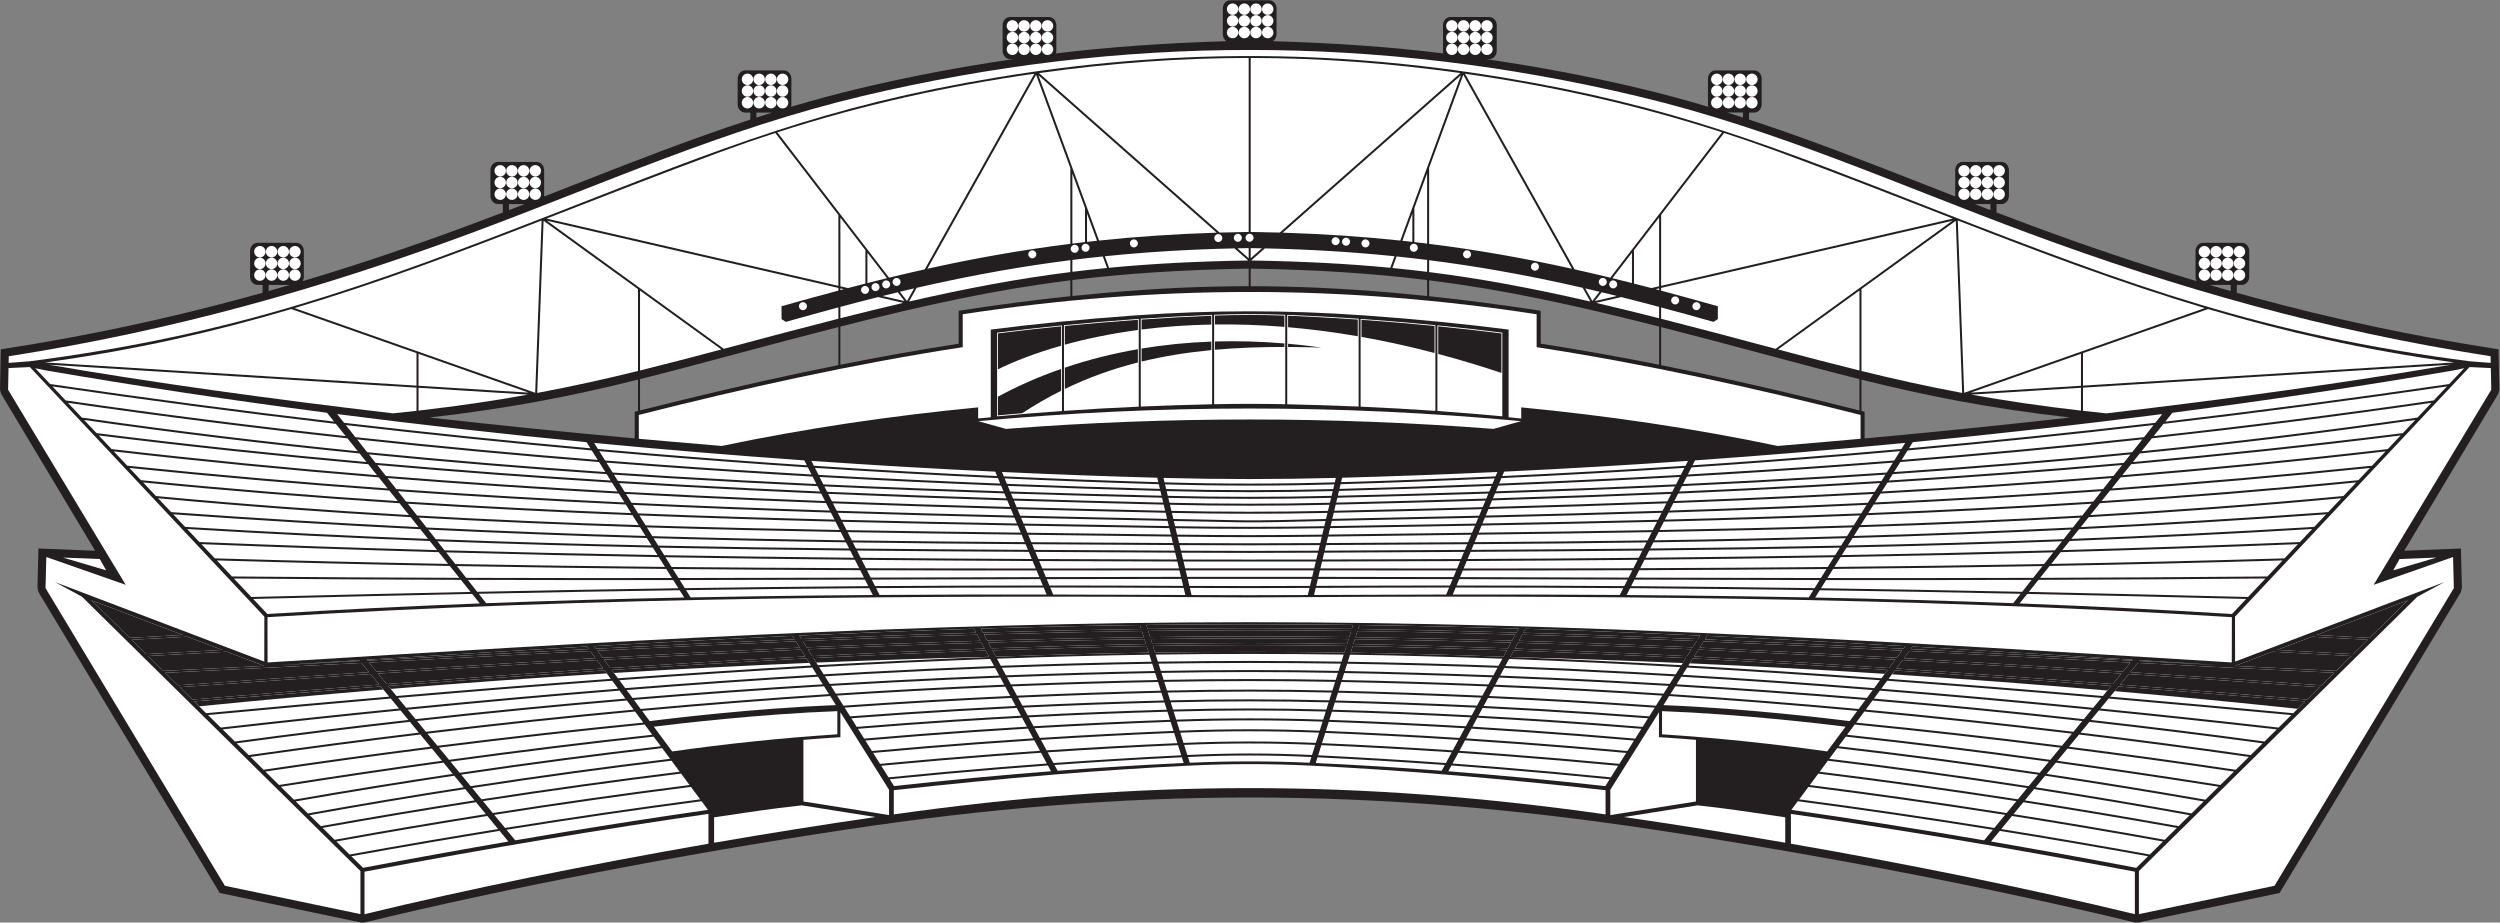
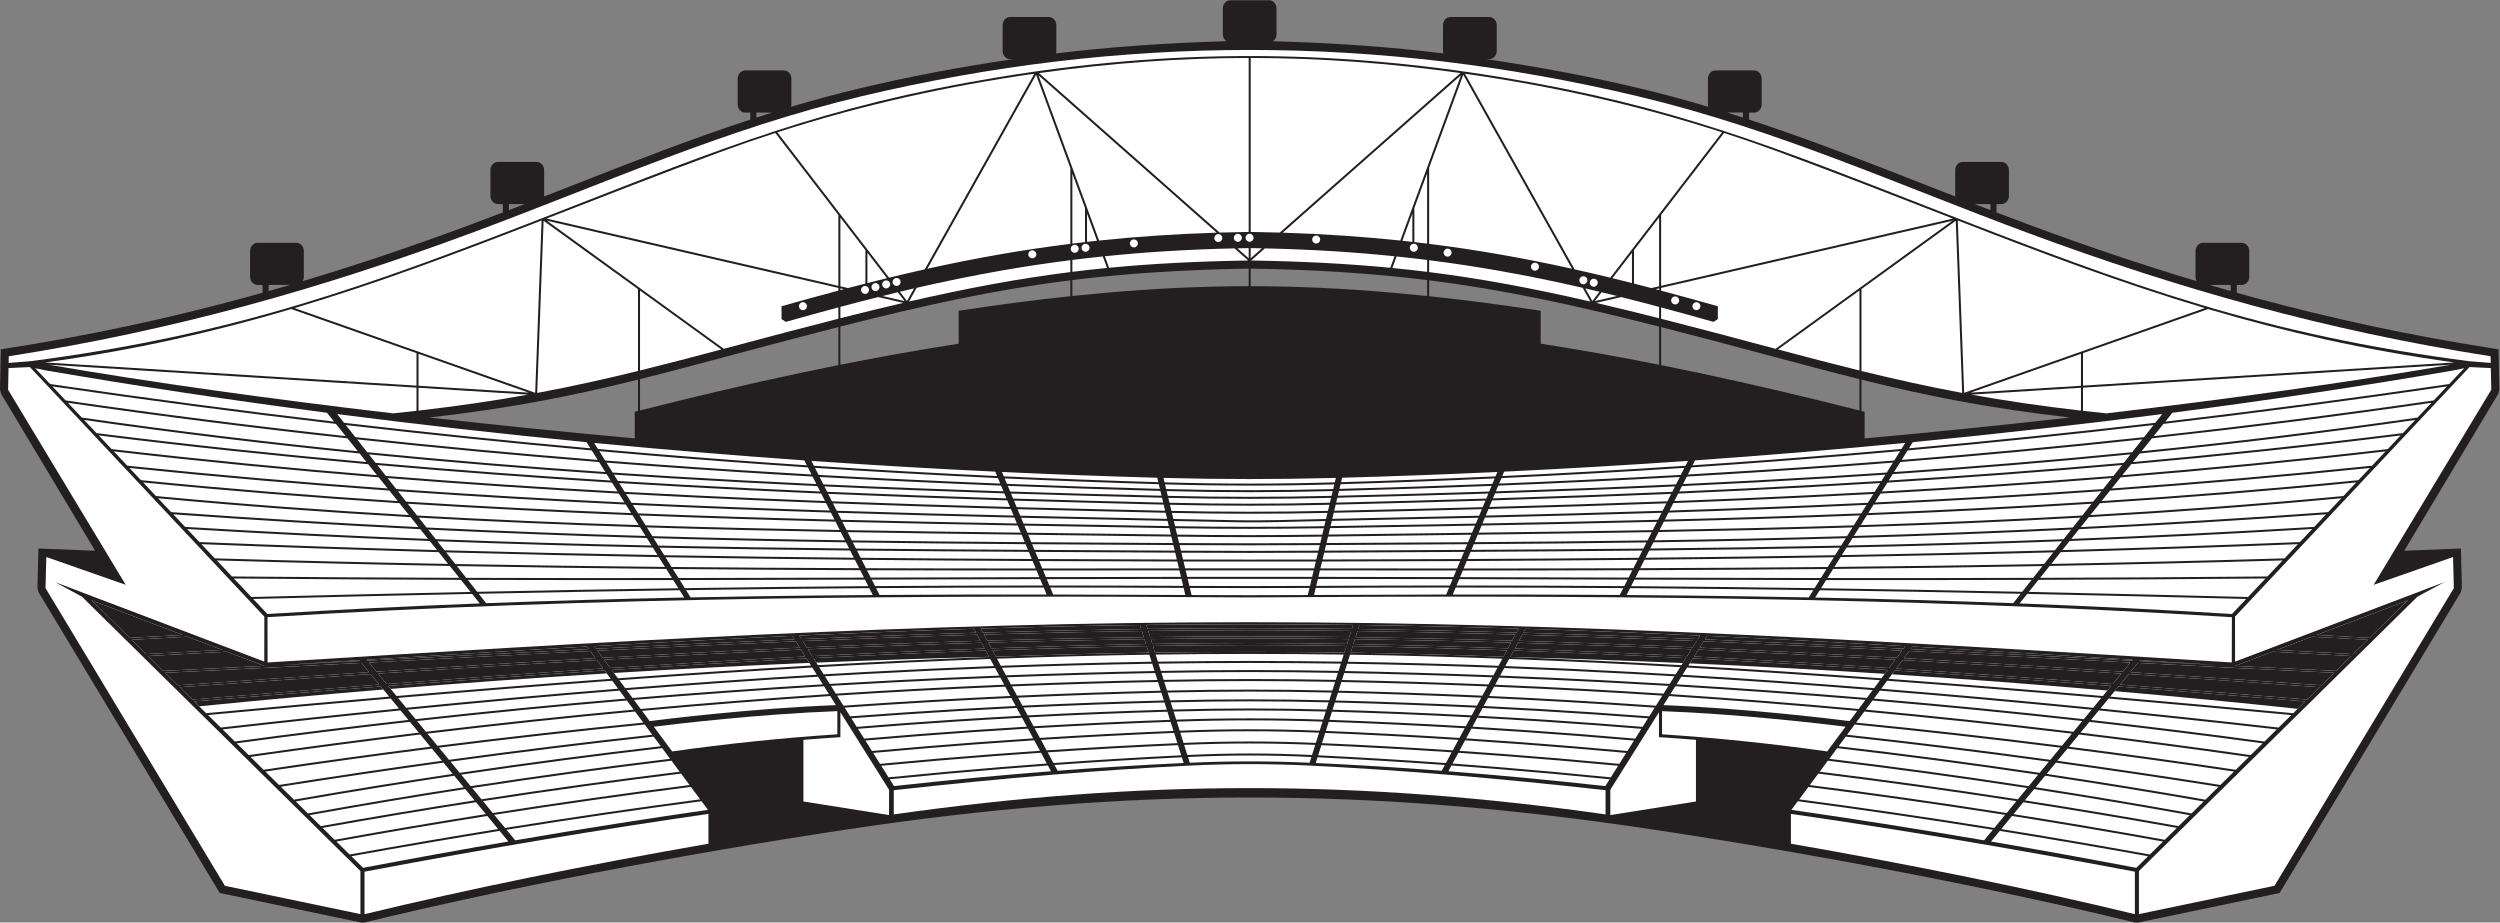
<svg xmlns="http://www.w3.org/2000/svg" viewBox="0 0 989.24 365.04" height="365.04" width="989.24" xml:space="preserve" id="svg2" version="1.1">
  <rect x="0" y="0" width="989.24" height="365.04" fill="#808080" stroke="none" />
  <defs id="defs6" />
  <g transform="matrix(1.333,0,0,-1.333,0,365.04)" id="g10">
    <g transform="scale(0.1)" id="g12">
      <path id="path14" style="fill:#231f20;fill-opacity:1;fill-rule:evenodd;stroke:none" d="m 1478.11,2257.88 h 114.87 c 12.26,0 22.29,-10.94 22.29,-24.32 v -76.51 c 0,-0.62 -0.02,-1.22 -0.06,-1.83 27.14,10.6 54.2,21.22 81.23,31.81 176.2,69.1 350.7,137.52 530.77,196.56 v 20.73 h -15.14 c -12.27,0 -22.29,10.94 -22.29,24.33 v 76.51 c 0,13.38 10.02,24.32 22.29,24.32 h 114.87 c 12.27,0 22.29,-10.94 22.29,-24.32 v -76.51 c 0,-2.49 -0.34,-4.9 -0.99,-7.17 67.4,20.06 135.76,38.59 205.46,55.14 140.3,33.31 290.01,62.44 454.23,86.3 h -9.39 c -12.27,0 -22.29,10.94 -22.29,24.31 v 76.52 c 0,13.38 10.02,24.32 22.29,24.32 h 114.87 c 12.27,0 22.29,-10.94 22.29,-24.32 v -76.52 c 0,-2.55 -0.36,-5.02 -1.04,-7.34 154.84,19.03 327.6,31.16 505.9,36.33 -6.38,4.29 -10.65,11.98 -10.65,20.72 v 76.52 c 0,13.37 10.02,24.31 22.28,24.31 h 114.88 c 12.27,0 22.29,-10.94 22.29,-24.31 v -76.52 c 0,-8.74 -4.28,-16.43 -10.66,-20.72 195.87,-5.93 351.06,-17.3 505.91,-36.33 -0.68,2.32 -1.04,4.79 -1.04,7.34 v 76.52 c 0,13.38 10.02,24.32 22.28,24.32 h 114.88 c 12.26,0 22.29,-10.94 22.29,-24.32 v -76.52 c 0,-13.37 -10.03,-24.31 -22.29,-24.31 h -9.39 c 164.22,-23.86 313.93,-52.99 454.23,-86.3 69.7,-16.55 138.06,-35.08 205.45,-55.14 -0.64,2.27 -0.99,4.68 -0.99,7.17 v 76.51 c 0,13.38 10.03,24.32 22.29,24.32 h 114.88 c 12.25,0 22.28,-10.94 22.28,-24.32 v -76.51 c 0,-13.39 -10.03,-24.33 -22.28,-24.33 h -15.15 v -20.73 c 180.07,-59.04 354.57,-127.46 530.78,-196.56 27.03,-10.59 54.08,-21.21 81.22,-31.81 -0.03,0.61 -0.05,1.21 -0.05,1.83 v 76.51 c 0,13.38 10.02,24.32 22.28,24.32 h 114.88 c 12.26,0 22.29,-10.94 22.29,-24.32 v -76.51 c 0,-13.38 -10.03,-24.33 -22.29,-24.33 h -14.51 v -24.95 c 34.64,-13.24 69.49,-26.41 104.66,-39.43 162.3,-60.15 324.67,-115.18 489.65,-164.51 -2.24,3.8 -3.54,8.3 -3.54,13.12 v 76.51 c 0,13.38 10.03,24.33 22.29,24.33 h 114.87 c 12.27,0 22.3,-10.95 22.3,-24.33 v -76.51 c 0,-13.38 -10.03,-24.32 -22.3,-24.32 h -14.72 v -23.21 c 18.3,-5.11 36.62,-10.16 54.98,-15.14 225.84,-61.15 457.79,-111.51 702.05,-149.58 l 19.94,-3.11 0.4,-20.16 2.04,-99.44 -3.4,-12.81 -278.98,-465.55 143.94,5.74 24.35,0.97 0.61,-24.43 2.35,-92.687 -3.38,-13 -532.42,-883.594 -5.4,-8.953 -10.33,-2.16 L 6347.34,0 6336.78,0.184 C 5917.77,102.012 5399.47,201.766 4908.23,275.848 c -842.5,127.062 -1554.7,127.062 -2397.2,0 C 2019.79,201.766 1501.5,102.012 1082.48,0.184 L 1071.93,0 662.66,85.516 l -10.34,2.16 -5.394,8.953 -532.418,883.594 -3.395,13 2.356,92.687 0.625,24.43 24.344,-0.97 143.941,-5.74 L 3.391,1569.18 0,1581.99 l 2.027,99.44 0.414,20.16 19.93,3.11 c 244.266,38.07 476.219,88.43 702.055,149.58 18.367,4.98 36.687,10.03 54.972,15.14 v 23.21 H 764.68 c -12.262,0 -22.285,10.94 -22.285,24.32 v 76.51 c 0,13.38 10.023,24.33 22.285,24.33 h 114.875 c 12.261,0 22.293,-10.95 22.293,-24.33 v -76.51 c 0,-4.82 -1.313,-9.32 -3.547,-13.12 164.989,49.33 327.349,104.36 489.659,164.51 35.16,13.02 70.01,26.19 104.66,39.43 v 24.95 h -14.51 c -12.27,0 -22.29,10.95 -22.29,24.33 v 76.51 c 0,13.38 10.02,24.32 22.29,24.32 z m 2234.53,-316.73 v -52.2 c 137.3,-0.09 274.66,-6.52 420.95,-19.27 34.28,-2.99 68.53,-6.27 102.75,-9.84 v 47.31 c -158.55,19.63 -325.29,30.59 -523.7,34 z m -6.02,-52.2 v 52.19 c -198.26,-3.4 -364.9,-14.35 -523.35,-33.95 v -47.31 c 34.11,3.55 68.25,6.82 102.4,9.8 146.3,12.75 283.65,19.18 420.95,19.27 z m 535.76,-29.74 v 47.2 c 221.55,-27.77 427.68,-72.55 682.58,-137.41 v -113.2 c -116.81,23.25 -233.99,44.27 -351.45,62.46 v 87.34 10.35 l -10.28,1.57 c -106.66,16.36 -213.63,30.41 -320.85,41.69 z m 1277.33,-246.19 v -92.99 c -156.37,39.58 -313.85,76.94 -472.33,110.58 -38.75,8.22 -77.54,16.23 -116.4,23.99 v 112.86 c 96.54,-24.6 200.06,-52.05 314.1,-82.57 99.07,-26.5 188.25,-50.35 274.63,-71.87 z m 6.03,-94.52 v 93.01 c 193.05,-47.92 372.89,-84.22 618.99,-112.41 -199.87,-22.53 -404.36,-43.31 -609.66,-62.01 v 69.68 9.36 l -9.14,2.33 -0.19,0.04 z m -2348.5,340.75 v 47.21 c -221.59,-27.75 -427.71,-72.53 -682.59,-137.37 v -113.22 c 116.69,23.22 233.76,44.21 351.11,62.39 v 87.34 10.35 l 10.26,1.57 c 106.78,16.38 213.87,30.44 321.22,41.73 z M 1899.9,1613.11 v -92.99 c 156.25,39.54 313.62,76.87 471.98,110.49 38.87,8.25 77.78,16.28 116.74,24.06 v 112.88 c -96.63,-24.62 -200.26,-52.11 -314.44,-82.66 -98.93,-26.46 -188,-50.28 -274.28,-71.78 z m -6.03,-94.52 v 93.01 c -193.18,-47.97 -373.09,-84.3 -619.33,-112.5 199.86,-22.53 404.35,-43.31 609.66,-62.01 v 69.68 9.36 l 9.14,2.33 0.53,0.13 z m 3280.09,870.89 c -15.51,5.03 -31.07,9.97 -46.66,14.84 h 46.66 v -14.84 z m 687.91,-256.76 h 46.69 v -18.01 c -15.6,5.99 -31.17,12 -46.69,18.01 z m 759.91,-258.21 c -21.04,5.94 -42.02,11.99 -62.95,18.12 h 62.95 v -18.12 z M 2245.3,2389.48 c 15.51,5.03 31.07,9.97 46.67,14.84 h -46.67 v -14.84 z m -687.9,-256.76 h -46.7 v -18.01 c 15.61,5.99 31.16,12 46.7,18.01 z M 797.488,1874.51 c 21.035,5.94 42.016,11.99 62.95,18.12 h -62.95 v -18.12 0" />
      <path id="path16" style="fill:#ffffff;fill-opacity:1;fill-rule:evenodd;stroke:none" d="m 3402.77,883.477 c 204.57,2.648 409.16,2.648 613.73,0 l -3.77,-11.903 c -202.14,2.918 -404.05,2.918 -606.2,0 l -3.76,11.903 z m 602.34,-36.114 5.74,18.223 c -200.89,2.879 -401.54,2.879 -602.44,0 l 5.75,-18.223 c 197.13,2.793 393.81,2.793 590.95,0 z m -6.43,-20.359 4.54,14.383 c -195.88,2.754 -391.3,2.754 -587.17,0 l 4.54,-14.383 c 192.9,3.66 385.18,3.66 578.09,0 z m -8.11,-25.668 6.22,19.687 c -191.65,3.625 -382.67,3.625 -574.32,0 l 6.21,-19.687 c 187.25,2.66 374.65,2.66 561.89,0 z m -8.47,-26.875 6.59,20.891 c -185.98,2.617 -372.13,2.617 -558.12,0 l 6.59,-20.891 c 181.66,2.754 363.29,2.754 544.94,0 z m -8.67,-27.488 6.78,21.504 c -180.4,2.726 -360.76,2.726 -541.16,0 l 6.79,-21.504 c 176.06,3.406 351.52,3.406 527.59,0 z m -8.41,-26.66 6.52,20.671 c -174.8,3.371 -349.01,3.371 -523.82,0 l 6.52,-20.671 c 170.44,3.289 340.35,3.289 510.78,0 z m -10,-31.7 8.12,25.715 c -169.18,3.258 -337.83,3.258 -507.01,0 l 8.12,-25.715 c 163.93,3.848 326.84,3.848 490.77,0 z m -9.15,-29.023 7.27,23.055 c -162.68,3.812 -324.34,3.812 -487.01,0 l 7.27,-23.055 c 157.87,3.926 314.6,3.926 472.47,0 z m -8.62,-27.317 6.73,21.352 c -156.6,3.883 -312.09,3.883 -468.7,0 l 6.74,-21.352 c 152.23,4.29 303,4.29 455.23,0 z m -9.47,-29.988 7.58,24.024 c -150.97,4.23 -300.48,4.23 -451.45,0 l 7.57,-24.024 c 146.27,5.078 290.04,5.078 436.3,0 z m -10.34,-32.781 8.47,26.824 c -145.01,5.02 -287.55,5.02 -432.55,0 l 8.46,-26.824 c 139.68,5.601 275.95,5.601 415.62,0 z m -11.43,-36.262 9.56,30.313 c -138.43,5.535 -273.45,5.535 -411.87,0 l 9.56,-30.313 c 132.16,5.613 260.59,5.613 392.75,0 z m -11.35,-35.949 9.46,30 c -130.89,5.559 -258.08,5.559 -388.98,0 l 9.46,-30 c 124.93,6 245.13,6 370.06,0 z m -7.25,-22.965 5.38,17.027 c -123.66,5.918 -242.66,5.918 -366.31,0 l 5.37,-17.027 c 119.69,5.387 235.88,5.387 355.56,0 z m 2696.35,290.055 -92.47,5.746 -138.33,8.59 -1.94,-2.364 c 76.87,-3.992 154.42,-7.996 232.74,-11.972 z m -237.49,6.203 -22.45,-27.285 c 176.6,-11.66 365.3,-24.637 567.52,-39.09 l 37.7,37.144 c -199.66,9.485 -393.26,19.356 -582.77,29.231 z m -27.16,-33.008 -25.68,-31.23 c 181.41,-13.957 366.14,-28.801 555.05,-44.368 l 37.15,36.594 C 6683.75,713 6495.41,725.938 6319.11,737.578 Z m -30.36,-36.914 -24.79,-30.137 c 173.19,-14.972 354.06,-31.316 543.34,-49.121 l 35.51,34.989 c -188.58,15.539 -372.97,30.343 -554.06,44.269 z m -29.42,-35.773 -24.38,-29.629 C 6406.72,618.105 6582.99,599.289 6764,578.73 l 37.71,37.168 c -188.94,17.743 -369.49,34.063 -542.38,48.993 z m -28.98,-35.223 -23.34,-28.379 c 169.1,-19.035 340.9,-40.285 514.96,-63.953 l 36.5,35.965 c -180.68,20.488 -356.64,39.258 -528.12,56.367 z m -27.9,-33.926 -26.39,-32.07 c 163.66,-19.844 331.93,-41.984 504.96,-66.68 l 35.54,35.012 c -173.77,23.59 -345.28,44.762 -514.11,63.738 z m -30.91,-37.59 -29.84,-36.257 c 159.54,-20.332 324.57,-43.04 495.13,-68.446 l 38.81,38.231 c -172.75,24.617 -340.74,46.691 -504.1,66.472 z m -34.36,-41.757 -29.86,-36.297 c 155.48,-21.512 316.41,-45.352 483.74,-71.739 l 40.4,39.793 c -170.27,25.325 -335.02,47.981 -494.28,68.243 z m -34.34,-41.747 -27.49,-33.429 c 152.81,-22.899 309.88,-48.328 471.37,-76.551 l 39.02,38.449 c -167.02,26.305 -327.68,50.086 -482.9,71.531 z m -31.95,-38.847 -28.2,-34.289 c 150.58,-23.36 304.77,-49.16 462.6,-77.664 l 36.16,35.625 c -161.22,28.144 -318.02,53.496 -470.56,76.328 z m -32.65,-39.688 -27.58,-33.527 c 148.61,-23.152 300.7,-48.574 456.33,-76.461 l 33.06,32.555 c -157.55,28.418 -311.48,54.152 -461.81,77.433 z m -32.02,-38.925 -29.13,-35.422 c 145.99,-23.125 295.55,-48.457 448.81,-76.133 l 35.85,35.316 c -155.36,27.809 -307.18,53.153 -455.53,76.239 z m -33.56,-40.801 -32.02,-38.934 c 142.91,-23.086 289.76,-48.215 440.88,-75.551 l 39.14,38.567 c -152.99,27.597 -302.28,52.84 -448,75.918 z m -36.45,-44.317 -25.96,-31.57 c 137.93,-23.773 281.5,-49.73 431.16,-78.109 l 34.87,34.359 c -150.83,27.246 -297.41,52.313 -440.07,75.32 z m 998.67,475.028 44.7,44.054 c -78.94,4.375 -156.81,8.633 -233.67,12.782 l -110.97,-42.137 c 98.62,-4.969 198.53,-9.883 299.94,-14.699 z m 50.49,49.757 43.1,42.461 c -55.68,3.086 -110.81,6.122 -165.44,9.102 L 6759.8,809.211 c 74.24,-4.016 149.39,-8.125 225.57,-12.356 z m 48.89,48.165 113.01,111.347 -270.36,-102.676 c 51.98,-2.843 104.42,-5.73 157.35,-8.671 z m -703.5,-64.922 c -217.48,13.488 -435.35,26.804 -653.4,39.199 l -5.61,-7.559 c 145.14,-7.371 291.36,-15.05 439.64,-22.832 71.9,-3.777 144.27,-7.578 217.25,-11.386 l 2.12,2.578 z m -663.32,25.828 -15.63,-21.074 c 196.74,-11.219 412.25,-24.454 649.88,-40.086 l 22.2,26.984 c -71.47,3.727 -142.37,7.449 -212.8,11.148 -149.65,7.856 -297.2,15.598 -443.65,23.028 z m -19.93,-26.863 -18.49,-24.934 c 210.45,-13.895 424.09,-29.344 642.46,-46.09 l 25.5,30.996 c -237.52,15.625 -452.86,28.824 -649.47,40.028 z m -22.75,-30.676 -18.51,-24.949 c 200.14,-14.758 411.58,-31.727 635.92,-51.036 l 24.64,29.95 c -218.26,16.722 -431.76,32.16 -642.05,46.035 z m -22.75,-30.664 -17.54,-23.649 c 202.76,-16.301 412.25,-35.148 628.92,-56.66 l 24.15,29.352 c -224.21,19.289 -435.5,36.222 -635.53,50.957 z m -21.76,-29.344 -17.54,-23.633 c 202.84,-17.16 410.75,-37.371 622.93,-61.066 l 23.15,28.136 c -216.54,21.477 -425.91,40.293 -628.54,56.563 z m -21.75,-29.305 -20.08,-27.082 c 197.8,-18.359 403.17,-40.097 616.42,-65.75 l 26.25,31.891 c -212.07,23.644 -419.87,43.808 -622.59,60.941 z m -24.28,-32.738 -24.41,-32.91 c 193.65,-19.11 397.24,-41.824 610.78,-68.836 l 29.71,36.121 c -213.13,25.605 -418.4,47.305 -616.08,65.625 z m -28.59,-38.551 -22.52,-30.344 c 192.67,-20.929 392.98,-45.558 603.26,-74.464 l 29.68,36.105 c -213.41,26.961 -416.9,49.637 -610.42,68.703 z m -26.67,-35.941 -21.19,-28.563 c 191.39,-22.129 390.17,-48.215 596.8,-78.945 l 27.31,33.191 c -210.14,28.852 -410.35,53.438 -602.92,74.317 z m -25.33,-34.149 -23.53,-31.718 c 190.72,-22.989 387.99,-49.875 591.88,-81.27 l 28.13,34.199 c -206.52,30.676 -405.21,56.719 -596.48,78.789 z m -27.66,-37.285 -24.29,-32.742 c 189.7,-23.41 385.74,-50.531 588.29,-81.867 l 27.57,33.504 c -203.78,31.34 -400.95,58.164 -591.57,81.105 z m -28.41,-38.301 -25.2,-33.976 c 188.14,-23.844 382.7,-51.383 584.09,-83.094 l 29.09,35.359 c -202.44,31.282 -398.39,58.352 -587.98,81.711 z m -29.31,-39.523 -27.41,-36.953 c 185.97,-24.539 378.71,-52.672 579.19,-84.863 l 31.98,38.878 c -201.27,31.649 -395.72,59.141 -583.76,82.938 z m -31.52,-42.481 -19.04,-25.683 c 179.41,-25.77 369.65,-55.703 572.11,-90.41 l 25.81,31.379 c -200.36,32.129 -393,60.226 -578.88,84.714 z m 319.08,460.411 c -196.06,11.093 -392.27,21.425 -588.49,30.433 l -6.53,-10.383 c 196.11,-8.32 391.74,-17.734 589.32,-27.734 l 5.7,7.684 z m -598.71,14.191 -11.76,-18.684 c 175.19,-7.878 368.64,-17.691 584.91,-29.949 l 15.55,20.957 c -197.35,9.981 -392.78,19.375 -588.7,27.676 z m -15.44,-24.539 -12.86,-20.434 46.51,-2.441 c 175.82,-9.332 352.92,-19.969 532.31,-31.746 l 18.35,24.738 c -216.06,12.223 -409.32,22.02 -584.31,29.883 z m -16.53,-26.273 -13.32,-21.149 C 5192.46,752.344 5382.95,739.805 5584.95,725 l 18.4,24.793 c -178.07,11.672 -353.87,22.219 -528.34,31.496 -16.64,0.879 -33.26,1.758 -49.88,2.606 z m -16.98,-26.973 -13.46,-21.383 c 183.53,-10.949 372.92,-24.172 568.58,-39.769 l 17.44,23.519 c -201.79,14.762 -392.07,27.262 -572.56,37.633 z m -17.11,-27.195 -14.22,-22.598 c 183.13,-11.016 371.62,-24.422 564.76,-40.594 l 17.46,23.531 c -195.45,15.559 -384.66,28.75 -568,39.661 z m -17.88,-28.399 -14.64,-23.262 c 179.21,-11.816 365.42,-26.355 558.88,-44.14 l 19.96,26.914 c -192.95,16.121 -381.25,29.5 -564.2,40.488 z m -18.28,-29.055 -16.95,-26.933 c 245.3,-9.324 503.53,-41.129 552.77,-47.391 l 22.5,30.321 c -193.28,17.726 -379.29,32.23 -558.32,44.003 z m 91.72,179.622 c -172.8,7.851 -345.61,14.668 -518.31,20.066 l -6.36,-11.738 c 174.21,-5.184 346.37,-11.559 518.1,-18.778 l 6.57,10.45 z m -527.88,2.402 -9.7,-17.949 c 153.96,-4.621 323.77,-10.848 515.6,-19.387 l 11.72,18.617 c -171.57,7.195 -343.57,13.551 -517.62,18.719 z m -12.91,-23.867 -9.29,-17.176 c 170.02,-6.133 340.26,-13.664 511.63,-22.453 l 12.78,20.301 c -191.68,8.519 -361.29,14.718 -515.12,19.328 z m -12.5,-23.086 -10.32,-19.082 c 81.21,-3.086 164.43,-6.672 249.9,-10.762 83.9,-4.023 169.94,-8.543 258.35,-13.574 l 13.23,21.035 c -171.21,8.769 -341.29,16.281 -511.16,22.383 z m -13.51,-24.992 -11.36,-20.965 c 123.67,-4.707 250.13,-10.539 379.56,-17.52 41.73,-2.246 83.78,-4.629 126.13,-7.117 l 13.45,21.355 c -87.22,4.95 -172.14,9.403 -254.97,13.391 -86.48,4.137 -170.68,7.754 -252.81,10.856 z m -14.55,-26.864 -12.16,-22.461 c 102.47,-3.976 207.09,-8.672 313.71,-14.172 62.47,-3.21 125.64,-6.718 189.47,-10.496 l 14.21,22.579 c -41.22,2.421 -82.16,4.734 -122.79,6.921 -130.43,7.043 -257.87,12.895 -382.44,17.629 z m -15.35,-28.359 -11.45,-21.152 c 86.85,-3.602 175.55,-7.793 266.12,-12.684 76.48,-4.125 154.3,-8.742 233.48,-13.891 l 14.56,23.145 c -62.68,3.711 -124.74,7.141 -186.13,10.305 -107.61,5.546 -213.19,10.273 -316.58,14.277 z m -14.63,-27.043 -14.94,-27.578 c 154.71,-7.11 319.83,-16.485 495.24,-28.817 l 18.83,29.922 c -78.03,5.059 -154.74,9.598 -230.13,13.672 -91.58,4.942 -181.24,9.18 -269,12.801 z m -18.11,-33.457 -12.9,-23.816 c 108.31,-5.293 217.79,-11.622 329.05,-19.122 53.66,-3.625 107.75,-7.511 162.32,-11.687 l 16.3,25.914 c -175.26,12.297 -340.21,21.625 -494.77,28.711 z m -16.07,-29.695 -12.5,-23.079 c 66.46,-3.562 134,-7.558 202.67,-12.05 92.83,-6.075 187.72,-13.035 284.74,-20.996 l 15.99,25.421 c -53.47,4.094 -106.47,7.899 -159.09,11.446 -112.2,7.57 -222.61,13.933 -331.81,19.258 z M 4385.42,608 4371.03,581.418 c 52.58,-3.137 105.78,-6.555 159.65,-10.254 105.29,-7.246 213.06,-15.625 323.34,-25.266 l 18.36,29.168 c -95.88,7.844 -189.69,14.727 -281.49,20.727 -69.64,4.559 -138.12,8.602 -205.47,12.207 z m -17.55,-32.434 -15.63,-28.878 c 55.33,-3.594 111.33,-7.477 168.05,-11.696 101.32,-7.539 204.85,-16.113 310.61,-25.832 l 19.51,31.008 c -109.15,9.52 -215.87,17.809 -320.14,24.977 -54.8,3.773 -108.94,7.238 -162.4,10.421 z m -18.79,-34.718 -16.84,-31.121 c 43.67,-2.961 87.73,-6.114 132.21,-9.465 111.54,-8.418 225.65,-18.133 342.44,-29.258 l 20.41,32.434 c -104.66,9.601 -207.13,18.085 -307.44,25.535 -57.64,4.289 -114.56,8.242 -170.78,11.875 z m -20,-36.942 -17.27,-31.914 c 44.48,-3.262 89.32,-6.73 134.56,-10.418 109.43,-8.906 221.11,-19.082 335.3,-30.636 l 21.62,34.363 c -115.68,10.996 -228.74,20.609 -339.29,28.949 -45.39,3.434 -90.36,6.637 -134.92,9.656 z m -20.42,-37.726 -9.28,-17.157 c 146.22,-11.347 300.99,-25.793 465.95,-44.043 l 12.76,20.266 c -113.11,11.422 -223.75,21.492 -332.2,30.32 -46.13,3.762 -91.87,7.293 -137.23,10.614 z m 199.44,406.406 c -157.69,4.836 -315.3,8.477 -472.74,10.637 l -3.77,-11.934 c 159.13,-2.394 315.47,-5.965 470.13,-10.48 l 6.38,11.777 z m -478.4,-7.285 -5.76,-18.203 c 141.05,-2.059 293.1,-5.118 464.86,-10.157 l 9.72,17.942 c -154.23,4.492 -310.14,8.047 -468.82,10.418 z m -7.66,-24.176 -4.58,-14.484 c 153.25,-3 306.01,-7.266 458.91,-12.668 l 9.23,17.05 c -171.23,5.012 -322.85,8.051 -463.56,10.102 z m -6.47,-20.461 -6.21,-19.601 c 144.58,-2.196 295.21,-6.172 453.5,-12.051 l 10.32,19.043 c -152.48,5.383 -304.8,9.621 -457.61,12.609 z m -8.11,-25.598 -6.61,-20.898 c 145.04,-2.332 294.1,-6.328 447.47,-12.031 l 11.35,20.98 c -157.82,5.84 -308.03,9.781 -452.21,11.949 z m -8.5,-26.882 -6.84,-21.582 c 141.86,-2.852 288.97,-7.032 440.86,-12.805 l 12.15,22.445 c -152.92,5.66 -301.54,9.629 -446.17,11.942 z m -8.73,-27.567 -6.55,-20.676 c 139.5,-2.812 284.32,-7.07 434.68,-13.144 l 11.43,21.101 c -151.44,5.735 -298.12,9.887 -439.56,12.719 z m -8.43,-26.652 -8.17,-25.801 c 132.05,-3.223 274.29,-7.91 426.66,-14.754 l 14.89,27.5 c -149.93,6.031 -294.31,10.262 -433.38,13.055 z m -10.06,-31.766 -7.31,-23.07 c 138.87,-3.574 278.37,-8.59 419.83,-15.359 l 12.85,23.757 c -151.9,6.809 -293.71,11.477 -425.37,14.672 z m -9.19,-29.035 -6.79,-21.426 c 132.75,-3.879 270.29,-9.336 412.88,-16.816 l 12.43,22.976 c -141,6.723 -280.08,11.7 -418.52,15.266 z m -8.67,-27.394 -7.64,-24.129 c 130.41,-4.661 265.37,-10.887 404.89,-19.063 l 14.33,26.485 c -142.15,7.433 -279.26,12.859 -411.58,16.707 z m -9.52,-30.086 -8.53,-26.926 c 128.09,-5.274 260.26,-12.11 396.56,-20.797 l 15.58,28.777 c -139.08,8.114 -273.61,14.317 -403.61,18.946 z m -10.4,-32.871 -9.62,-30.36 c 125.77,-5.492 255.07,-12.539 388.08,-21.398 l 16.82,31.074 c -135.88,8.633 -267.62,15.437 -395.28,20.684 z m -11.5,-36.309 -9.52,-30.086 c 123.64,-6.078 249.86,-13.672 379.11,-22.992 l 17.22,31.797 c -132.58,8.812 -261.45,15.82 -386.81,21.281 z m -11.41,-36.027 -5.37,-16.981 c 118.54,-5.508 242.81,-12.98 373.99,-22.957 l 9.24,17.066 c -128.82,9.278 -254.61,16.829 -377.86,22.872 z m -3075.546,273.906 92.476,5.746 138.32,8.59 1.95,-2.364 c -76.879,-3.992 -154.422,-7.996 -232.746,-11.972 z m 237.496,6.203 22.44,-27.285 c -176.6,-11.66 -365.299,-24.637 -567.518,-39.09 l -37.703,37.144 c 199.668,9.485 393.265,19.356 582.781,29.231 z m 27.15,-33.008 25.69,-31.23 C 944.418,692.391 759.691,677.547 570.781,661.98 l -37.144,36.594 C 735.508,713 923.852,725.938 1100.15,737.578 Z m 30.36,-36.914 24.79,-30.137 C 982.117,655.555 801.25,639.211 611.965,621.406 l -35.516,34.989 c 188.586,15.539 372.977,30.343 554.061,44.269 z m 29.43,-35.773 24.37,-29.629 C 1012.55,618.105 836.273,599.289 655.273,578.73 l -37.714,37.168 c 188.933,17.743 369.488,34.063 542.381,48.993 z m 28.97,-35.223 23.35,-28.379 C 1043.15,582.254 871.352,561.004 697.289,537.336 l -36.496,35.965 c 180.687,20.488 356.647,39.258 528.117,56.367 z m 27.9,-33.926 26.39,-32.07 C 1079.54,543.828 911.277,521.688 738.238,496.992 l -35.531,35.012 c 173.777,23.59 345.283,44.762 514.103,63.738 z m 30.92,-37.59 29.83,-36.257 C 1118.02,501.563 952.992,478.855 782.434,453.449 l -38.801,38.231 c 172.738,24.617 340.727,46.691 504.097,66.472 z m 34.36,-41.757 29.85,-36.297 C 1156.46,458.586 995.531,434.746 828.199,408.359 l -40.386,39.793 c 170.253,25.325 335.017,47.981 494.277,68.243 z m 34.33,-41.747 27.5,-33.429 C 1191.11,418.32 1034.05,392.891 872.551,364.668 l -39.028,38.449 c 167.027,26.305 327.687,50.086 482.897,71.531 z m 31.96,-38.847 28.2,-34.289 C 1226,378.152 1071.8,352.352 913.98,323.848 l -36.164,35.625 c 161.214,28.144 318.024,53.496 470.564,76.328 z m 32.64,-39.688 27.59,-33.527 c -148.62,-23.152 -300.7,-48.574 -456.34,-76.461 l -33.051,32.555 c 157.541,28.418 311.471,54.152 461.801,77.433 z m 32.02,-38.925 29.13,-35.422 C 1296.19,298.641 1146.63,273.309 993.363,245.633 l -35.843,35.316 c 155.36,27.809 307.18,53.153 455.52,76.239 z m 33.57,-40.801 32.02,-38.934 c -142.92,-23.086 -289.77,-48.215 -440.89,-75.551 l -39.131,38.567 c 152.991,27.597 302.271,52.84 448.001,75.918 z m 36.44,-44.317 25.97,-31.57 c -137.93,-23.773 -281.5,-49.73 -431.16,-78.109 l -34.88,34.359 c 150.83,27.246 297.41,52.313 440.07,75.32 z M 484.391,747.098 439.68,791.152 c 78.941,4.375 156.812,8.633 233.679,12.782 l 110.965,-42.137 c -98.621,-4.969 -198.527,-9.883 -299.933,-14.699 z m -50.504,49.757 -43.09,42.461 c 55.68,3.086 110.808,6.122 165.437,9.102 L 659.465,809.211 C 585.234,805.195 510.066,801.086 433.887,796.855 Z M 385,845.02 271.988,956.367 542.355,853.691 C 490.375,850.848 437.934,847.961 385,845.02 Z m 703.51,-64.922 c 217.47,13.488 435.34,26.804 653.39,39.199 l 5.62,-7.559 c -145.14,-7.371 -291.36,-15.05 -439.65,-22.832 -71.89,-3.777 -144.27,-7.578 -217.24,-11.386 l -2.12,2.578 z m 663.31,25.828 15.64,-21.074 C 1570.72,773.633 1355.2,760.398 1117.57,744.766 l -22.19,26.984 c 71.47,3.727 142.36,7.449 212.8,11.148 149.65,7.856 297.2,15.598 443.64,23.028 z m 19.93,-26.863 18.49,-24.934 c -210.45,-13.895 -424.09,-29.344 -642.46,-46.09 l -25.5,30.996 c 237.52,15.625 452.86,28.824 649.47,40.028 z m 22.76,-30.676 18.5,-24.949 C 1612.88,708.68 1401.44,691.711 1177.09,672.402 l -24.63,29.95 c 218.25,16.722 431.75,32.16 642.05,46.035 z m 22.74,-30.664 17.55,-23.649 c -202.76,-16.301 -412.26,-35.148 -628.92,-56.66 l -24.15,29.352 c 224.2,19.289 435.5,36.222 635.52,50.957 z m 21.77,-29.344 17.53,-23.633 C 1653.71,647.586 1445.8,627.375 1233.62,603.68 l -23.14,28.136 c 216.54,21.477 425.9,40.293 628.54,56.563 z m 21.75,-29.305 20.08,-27.082 c -197.81,-18.359 -403.18,-40.097 -616.43,-65.75 l -26.24,31.891 c 212.07,23.644 419.86,43.808 622.59,60.941 z m 24.27,-32.738 24.41,-32.91 C 1715.8,574.316 1512.21,551.602 1298.68,524.59 l -29.72,36.121 c 213.14,25.605 418.4,47.305 616.08,65.625 z m 28.6,-38.551 22.51,-30.344 C 1743.48,536.512 1543.18,511.883 1332.9,482.977 l -29.7,36.105 c 213.43,26.961 416.91,49.637 610.44,68.703 z m 26.66,-35.941 21.19,-28.563 c -191.38,-22.129 -390.17,-48.215 -596.8,-78.945 l -27.31,33.191 c 210.15,28.852 410.35,53.438 602.92,74.317 z m 25.33,-34.149 23.53,-31.718 c -190.72,-22.989 -387.98,-49.875 -591.88,-81.27 l -28.12,34.199 c 206.52,30.676 405.2,56.719 596.47,78.789 z m 27.66,-37.285 24.29,-32.742 c -189.69,-23.41 -385.73,-50.531 -588.29,-81.867 l -27.57,33.504 c 203.79,31.34 400.95,58.164 591.57,81.105 z m 28.41,-38.301 25.2,-33.976 C 1858.76,384.289 1664.2,356.75 1462.82,325.039 l -29.09,35.359 c 202.44,31.282 398.38,58.352 587.97,81.711 z m 29.32,-39.523 27.41,-36.953 c -185.98,-24.539 -378.71,-52.672 -579.2,-84.863 l -31.97,38.878 c 201.26,31.649 395.71,59.141 583.76,82.938 z m 31.52,-42.481 19.04,-25.683 c -179.42,-25.77 -369.65,-55.703 -572.12,-90.41 l -25.8,31.379 c 200.36,32.129 393,60.226 578.88,84.714 z m -319.09,460.411 c 196.07,11.093 392.28,21.425 588.49,30.433 l 6.53,-10.383 c -196.11,-8.32 -391.74,-17.734 -589.31,-27.734 l -5.71,7.684 z m 598.71,14.191 11.76,-18.684 C 2198.73,808.145 2005.28,798.332 1789,786.074 l -15.54,20.957 c 197.36,9.981 392.79,19.375 588.7,27.676 z m 15.45,-24.539 12.86,-20.434 -46.51,-2.441 c -175.82,-9.332 -352.94,-19.969 -532.31,-31.746 l -18.35,24.738 c 216.06,12.223 409.31,22.02 584.31,29.883 z m 16.53,-26.273 13.32,-21.149 C 2226.8,752.344 2036.31,739.805 1834.31,725 l -18.4,24.793 c 178.07,11.672 353.86,22.219 528.35,31.496 16.63,0.879 33.26,1.758 49.88,2.606 z m 16.97,-26.973 13.46,-21.383 C 2241.05,724.59 2051.66,711.367 1856,695.77 l -17.45,23.519 c 201.8,14.762 392.08,27.262 572.56,37.633 z m 17.12,-27.195 14.22,-22.598 c -183.13,-11.016 -371.63,-24.422 -564.77,-40.594 l -17.46,23.531 c 195.46,15.559 384.67,28.75 568.01,39.661 z m 17.88,-28.399 14.63,-23.262 c -179.2,-11.816 -365.41,-26.355 -558.88,-44.14 l -19.96,26.914 c 192.96,16.121 381.25,29.5 564.21,40.488 z m 18.28,-29.055 16.95,-26.933 c -245.32,-9.324 -503.54,-41.129 -552.78,-47.391 l -22.5,30.321 c 193.29,17.726 379.3,32.23 558.33,44.003 z m -91.73,179.622 c 172.81,7.851 345.61,14.668 518.32,20.066 l 6.36,-11.738 c -174.23,-5.184 -346.38,-11.559 -518.11,-18.778 l -6.57,10.45 z m 527.88,2.402 9.71,-17.949 C 2756.29,831.727 2586.48,825.5 2394.64,816.961 l -11.71,18.617 c 171.56,7.195 343.56,13.551 517.61,18.719 z m 12.92,-23.867 9.29,-17.176 c -170.02,-6.133 -340.27,-13.664 -511.64,-22.453 l -12.77,20.301 c 191.68,8.519 361.29,14.718 515.12,19.328 z m 12.49,-23.086 10.33,-19.082 c -81.22,-3.086 -164.44,-6.672 -249.9,-10.762 -83.9,-4.023 -169.95,-8.543 -258.35,-13.574 l -13.24,21.035 c 171.21,8.769 341.3,16.281 511.16,22.383 z m 13.52,-24.992 11.35,-20.965 c -123.67,-4.707 -250.13,-10.539 -379.55,-17.52 -41.73,-2.246 -83.79,-4.629 -126.14,-7.117 l -13.44,21.355 c 87.22,4.95 172.14,9.403 254.97,13.391 86.48,4.137 170.68,7.754 252.81,10.856 z m 14.55,-26.864 12.15,-22.461 c -102.46,-3.976 -207.08,-8.672 -313.71,-14.172 -62.46,-3.21 -125.64,-6.718 -189.46,-10.496 l -14.21,22.579 c 41.22,2.421 82.16,4.734 122.79,6.921 130.43,7.043 257.86,12.895 382.44,17.629 z m 15.34,-28.359 11.46,-21.152 c -86.86,-3.602 -175.55,-7.793 -266.13,-12.684 -76.47,-4.125 -154.3,-8.742 -233.48,-13.891 l -14.55,23.145 c 62.68,3.711 124.73,7.141 186.11,10.305 107.63,5.546 213.21,10.273 316.59,14.277 z m 14.64,-27.043 14.93,-27.578 c -154.71,-7.11 -319.83,-16.485 -495.24,-28.817 l -18.83,29.922 c 78.03,5.059 154.75,9.598 230.14,13.672 91.58,4.942 181.23,9.18 269,12.801 z m 18.11,-33.457 12.89,-23.816 c -108.3,-5.293 -217.79,-11.622 -329.04,-19.122 -53.67,-3.625 -107.76,-7.511 -162.32,-11.687 l -16.31,25.914 c 175.27,12.297 340.21,21.625 494.78,28.711 z m 16.07,-29.695 12.49,-23.079 c -66.46,-3.562 -133.99,-7.558 -202.67,-12.05 -92.83,-6.075 -187.72,-13.035 -284.73,-20.996 l -16,25.421 c 53.47,4.094 106.48,7.899 159.09,11.446 112.21,7.57 222.62,13.933 331.82,19.258 z m 15.66,-28.934 14.39,-26.582 c -52.57,-3.137 -105.78,-6.555 -159.64,-10.254 -105.29,-7.246 -213.07,-15.625 -323.34,-25.266 l -18.36,29.168 c 95.88,7.844 189.69,14.727 281.49,20.727 69.64,4.559 138.1,8.602 205.46,12.207 z m 17.55,-32.434 15.64,-28.878 c -55.33,-3.594 -111.35,-7.477 -168.05,-11.696 -101.32,-7.539 -204.85,-16.113 -310.61,-25.832 l -19.52,31.008 c 109.16,9.52 215.87,17.809 320.14,24.977 54.81,3.773 108.94,7.238 162.4,10.421 z m 18.8,-34.718 16.84,-31.121 c -43.67,-2.961 -87.73,-6.114 -132.22,-9.465 -111.53,-8.418 -225.64,-18.133 -342.43,-29.258 l -20.41,32.434 c 104.65,9.601 207.12,18.085 307.44,25.535 57.64,4.289 114.55,8.242 170.78,11.875 z m 19.99,-36.942 17.27,-31.914 c -44.48,-3.262 -89.32,-6.73 -134.55,-10.418 -109.44,-8.906 -221.12,-19.082 -335.31,-30.636 l -21.62,34.363 c 115.69,10.996 228.75,20.609 339.29,28.949 45.4,3.434 90.37,6.637 134.92,9.656 z m 20.42,-37.726 9.29,-17.157 c -146.22,-11.347 -301,-25.793 -465.96,-44.043 l -12.75,20.266 c 113.1,11.422 223.75,21.492 332.19,30.32 46.14,3.762 91.87,7.293 137.23,10.614 z m -199.43,406.406 c 157.68,4.836 315.29,8.477 472.72,10.637 l 3.79,-11.934 c -159.14,-2.394 -315.48,-5.965 -470.14,-10.48 l -6.37,11.777 z m 478.4,-7.285 5.76,-18.203 c -141.05,-2.059 -293.11,-5.118 -464.87,-10.157 l -9.71,17.942 c 154.23,4.492 310.13,8.047 468.82,10.418 z m 7.66,-24.176 4.58,-14.484 c -153.26,-3 -306.01,-7.266 -458.92,-12.668 l -9.22,17.05 c 171.23,5.012 322.85,8.051 463.56,10.102 z m 6.47,-20.461 6.2,-19.601 c -144.57,-2.196 -295.2,-6.172 -453.5,-12.051 l -10.31,19.043 c 152.47,5.383 304.79,9.621 457.61,12.609 z m 8.1,-25.598 6.62,-20.898 c -145.04,-2.332 -294.11,-6.328 -447.47,-12.031 l -11.36,20.98 c 157.83,5.84 308.03,9.781 452.21,11.949 z m 8.51,-26.882 6.83,-21.582 c -141.85,-2.852 -288.96,-7.032 -440.85,-12.805 l -12.15,22.445 c 152.91,5.66 301.54,9.629 446.17,11.942 z m 8.72,-27.567 6.55,-20.676 c -139.49,-2.812 -284.31,-7.07 -434.68,-13.144 l -11.42,21.101 c 151.44,5.735 298.12,9.887 439.55,12.719 z m 8.44,-26.652 8.17,-25.801 c -132.05,-3.223 -274.29,-7.91 -426.66,-14.754 l -14.89,27.5 c 149.91,6.031 294.3,10.262 433.38,13.055 z m 10.06,-31.766 7.3,-23.07 c -138.87,-3.574 -278.37,-8.59 -419.82,-15.359 l -12.86,23.757 c 151.91,6.809 293.71,11.477 425.38,14.672 z m 9.19,-29.035 6.78,-21.426 c -132.74,-3.879 -270.28,-9.336 -412.87,-16.816 l -12.44,22.976 c 141.01,6.723 280.09,11.7 418.53,15.266 z m 8.67,-27.394 7.63,-24.129 c -130.41,-4.661 -265.36,-10.887 -404.89,-19.063 l -14.33,26.485 c 142.15,7.433 279.26,12.859 411.59,16.707 z m 9.52,-30.086 8.52,-26.926 c -128.08,-5.274 -260.25,-12.11 -396.56,-20.797 l -15.58,28.777 c 139.08,8.114 273.62,14.317 403.62,18.946 z m 10.4,-32.871 9.62,-30.36 c -125.77,-5.492 -255.07,-12.539 -388.08,-21.398 l -16.83,31.074 c 135.88,8.633 267.62,15.437 395.29,20.684 z m 11.5,-36.309 9.52,-30.086 C 3382.68,490.34 3256.46,482.746 3127.21,473.426 L 3110,505.223 c 132.58,8.812 261.44,15.82 386.81,21.281 z m 11.4,-36.027 5.38,-16.981 c -118.55,-5.508 -242.82,-12.98 -373.99,-22.957 l -9.24,17.066 c 128.82,9.278 254.6,16.829 377.85,22.872 v 0" />
      <path id="path18" style="fill:#ffffff;fill-opacity:1;fill-rule:evenodd;stroke:none" d="m 104.441,1645.55 32.008,-6.71 c 272.024,-46.83 551.102,-88.71 834.125,-125.61 l 21.102,-26.33 c -278.442,32.79 -558.871,69.94 -842.774,111.6 l -44.461,47.05 z m 7210.379,0 -32.01,-6.71 c -272.02,-46.83 -551.09,-88.71 -834.13,-125.61 l -21.09,-26.33 c 278.43,32.79 558.87,69.94 842.77,111.6 l 44.46,47.05 z m -892.6,-165.35 -29.06,-36.27 c 274.69,30.13 551.31,65.2 831.28,105.95 l 39.25,41.55 c -283.46,-41.52 -563.46,-78.55 -841.47,-111.23 z m -34.39,-42.91 -30.7,-38.31 c 270.74,27.3 543.34,60.16 819.16,99.94 l 41.48,43.91 c -279.49,-40.6 -555.67,-75.54 -829.94,-105.54 z m -35.97,-44.9 -20.4,-25.46 c 263.74,23.69 530.25,51.95 801.27,85.87 l 36.9,39.07 c -275.33,-39.6 -547.48,-72.3 -817.77,-99.48 z m -25.62,-31.96 -26.08,-32.55 c 259.36,21.09 521.41,46.53 787.78,77.51 l 38.3,40.54 c -270.6,-33.78 -536.68,-61.91 -800,-85.5 z m -31.27,-39.01 -26.33,-32.87 c 252.9,18.16 509.76,40.28 772.74,67.54 l 40.12,42.48 c -265.91,-30.82 -527.54,-56.15 -786.53,-77.15 z m -31.45,-39.26 -24.96,-31.14 c 251.25,16.19 504.95,36.45 762.22,62.11 l 34.26,36.25 c -262.54,-27.13 -518.99,-49.16 -771.52,-67.22 z m -30.04,-37.48 -28.12,-35.09 c 246.46,14.13 496.2,32.44 750.96,56.47 l 38.17,40.4 c -256.86,-25.52 -510.15,-45.68 -761.01,-61.78 z m -33.18,-41.4 -23.63,-29.49 c 234.01,11.47 478.6,26 734.47,44.45 l 38.92,41.19 c -254.34,-23.9 -503.68,-42.09 -749.76,-56.15 z m -28.66,-35.77 -23.01,-28.72 c 232.83,8.96 472.29,20.57 721.17,35.68 l 35.22,37.29 c -255.48,-18.36 -499.69,-32.83 -733.38,-44.25 z m -28,-34.94 -21.67,-27.03 c 228.47,6.37 462.69,14.21 705.26,23.86 l 36.53,38.68 c -248.47,-15.05 -487.59,-26.6 -720.12,-35.51 z m -26.59,-33.19 -27.92,-34.83 c 226.01,4.16 456.32,9.55 692.41,16.49 l 39.78,42.1 c -242.2,-9.6 -476.09,-17.41 -704.27,-23.76 z m -32.82,-40.94 -28.22,-35.23 c 215.45,0.7 439.22,1.96 674.73,4.06 l 44.96,47.59 c -235.75,-6.91 -465.75,-12.28 -691.47,-16.42 z m -33.06,-41.25 -28.7,-35.823 c 203.58,-4.219 419.2,-9.207 650.72,-15.019 l 51.82,54.852 c -235.15,-2.08 -458.64,-3.34 -673.84,-4.01 z m -33.44,-41.741 -22.62,-28.222 c 209.97,-8.059 420.06,-18.34 630.39,-31.368 l 42.14,44.618 c -231.21,5.8 -446.57,10.773 -649.91,14.972 z m 400.69,533.851 c -244.54,-31.55 -491.96,-59.35 -740.27,-83.41 l -11.42,-18.17 c 242.94,21.92 486.38,47.13 731.31,75.71 l 20.38,25.87 z m -755.72,-108 -17.62,-28.03 c 238.98,19.07 478.44,41.4 719.37,67.53 l 28.32,35.95 c -244.52,-28.48 -487.54,-53.6 -730.07,-75.45 z m -21.61,-34.39 -18.64,-29.64 c 234.82,16.04 470.14,35.37 706.86,58.92 l 29.92,37.99 c -240.5,-26.03 -479.56,-48.28 -718.14,-67.27 z m -22.61,-35.95 -11.85,-18.84 c 231.24,14.4 463.41,31.61 697.72,52.39 l 19.77,25.12 c -236.29,-23.45 -471.2,-42.69 -705.64,-58.67 z m -15.79,-25.12 -16.53,-26.3 c 227.91,12.55 456.74,27.67 687.64,46.2 l 25.43,32.29 c -233.92,-20.69 -465.69,-37.85 -696.54,-52.19 z m -20.46,-32.54 -16.55,-26.34 c 223.71,10.64 448.97,23.61 677.38,39.78 l 25.66,32.56 c -230.49,-18.44 -458.93,-33.5 -686.49,-46 z m -20.45,-32.54 -15.96,-25.38 c 221.23,8.81 443.59,19.84 667.86,34.06 l 24.35,30.91 c -228.02,-16.08 -452.89,-28.99 -676.25,-39.59 z m -19.84,-31.56 -18.56,-29.52 c 217.5,6.93 436.35,16.07 657.81,28.53 l 27.49,34.9 c -223.89,-14.16 -445.87,-25.14 -666.74,-33.91 z m -22.42,-35.66 -16.36,-26.02 c 207.27,6.07 423.72,14.19 650,25.12 l 23.07,29.27 c -221.07,-12.39 -439.56,-21.47 -656.71,-28.37 z m -20.2,-32.15 -13.91,-22.11 c 209.26,4.4 421.95,10.37 640.39,18.64 l 22.43,28.46 c -225.89,-10.88 -441.97,-18.95 -648.91,-24.99 z m -17.74,-28.21 -14.1,-22.44 c 207.21,3.64 417.27,8.26 632.32,14.18 l 21.12,26.79 c -218.06,-8.21 -430.4,-14.14 -639.34,-18.53 z m -17.93,-28.51 -18.26,-29.06 c 204.55,1.97 411.58,4.73 622.3,8.55 l 27.28,34.61 c -214.7,-5.89 -424.41,-10.5 -631.32,-14.1 z m -22.07,-35.11 -16.92,-26.94 c 197.82,-0.21 400.33,-0.11 610.72,0.52 l 27.5,34.91 c -210.36,-3.78 -417.06,-6.54 -621.3,-8.49 z m -20.7,-32.95 -15.25,-24.266 c 189.12,-2.746 386.71,-6.25 597.14,-10.567 l 27.87,35.343 c -210.03,-0.62 -412.22,-0.71 -609.76,-0.51 z m -18.99,-30.215 -13.61,-21.649 c 195.91,-3.937 391.83,-9.406 587.85,-16.797 l 21.99,27.91 c -210.09,4.309 -407.39,7.793 -596.23,10.536 z m 253.65,437.305 c -207.77,-19.93 -416.11,-37.23 -623.88,-51.87 l -7.39,-14.54 c 154.19,10.3 308.22,21.87 462.37,34.77 52.54,4.4 105.09,8.94 157.66,13.64 l 11.24,18 z m -634.45,-72.66 -10.7,-21.05 c 151.17,8.64 302.21,18.41 453.36,29.43 53.06,3.88 106.13,7.9 159.21,12.1 l 17.34,27.78 c -51.07,-4.57 -102.12,-8.98 -153.16,-13.25 -155.36,-13 -310.62,-24.66 -466.05,-35.01 z m -13.86,-27.26 -11.26,-22.15 c 145.37,6.76 290.62,14.46 435.97,23.33 56.22,3.43 112.45,7.04 168.72,10.83 l 18.34,29.37 c -51.64,-4.07 -103.24,-7.97 -154.83,-11.74 -152.32,-11.13 -304.55,-20.96 -456.94,-29.64 z m -14.41,-28.32 -8.11,-15.97 c 131.92,5.73 263.8,12.14 395.86,19.39 68.1,3.74 136.25,7.7 204.48,11.9 l 11.68,18.71 c -54.84,-3.68 -109.64,-7.2 -164.43,-10.54 -146.51,-8.94 -292.92,-16.7 -439.48,-23.49 z m -11.25,-22.13 -11.23,-22.09 c 129.09,4.87 258.14,10.34 387.36,16.55 68.97,3.3 138,6.83 207.11,10.59 l 16.32,26.13 c -66.81,-4.1 -133.54,-7.97 -200.23,-11.64 -133.2,-7.32 -266.23,-13.78 -399.33,-19.54 z m -14.35,-28.23 -11.24,-22.1 c 195.79,6.27 391.62,13.73 588.61,22.98 l 16.34,26.16 c -67.72,-3.68 -135.36,-7.12 -202.96,-10.36 -130.34,-6.26 -260.52,-11.77 -390.75,-16.68 z m -14.35,-28.22 -10.57,-20.79 c 193.75,4.89 387.79,10.82 582.67,18.46 l 15.75,25.22 c -196.72,-9.2 -392.31,-16.64 -587.85,-22.89 z m -13.67,-26.88 -12.59,-24.77 c 191.62,3.43 383.39,7.77 576.19,13.79 l 18.33,29.36 C 5326.5,1200.77 5132.7,1194.88 4939.2,1190 Z m -15.68,-30.83 -12.47,-24.53 c 182.56,2.72 372.93,6.58 571.72,12.29 l 16.21,25.96 c -192.55,-6.01 -384.07,-10.3 -575.46,-13.72 z m -15.54,-30.58 -9.28,-18.25 c 187.24,1.93 375.48,4.58 566.55,8.52 l 13.7,21.95 c -198.53,-5.68 -388.64,-9.52 -570.97,-12.22 z m -12.35,-24.29 -10.9,-21.43 c 186.4,1.84 373.42,4.27 562.75,7.53 l 13.96,22.36 c -190.8,-3.91 -378.8,-6.54 -565.81,-8.46 z m -13.97,-27.46 -12.68,-24.96 c 184.15,0.67 369.39,1.78 556.66,3.54 l 18.04,28.9 c -189.06,-3.25 -375.85,-5.67 -562.02,-7.48 z m -15.75,-30.99 -11.19,-21.99 c 181.19,-0.54 363.78,-1 550.47,-1.22 l 16.67,26.74 c -187.02,-1.76 -372.02,-2.87 -555.95,-3.53 z m -14.24,-28 -9.81,-19.307 38.89,-0.281 c 163.69,-1.282 331.11,-3.133 505.7,-5.633 l 14.99,24.001 c -186.43,0.21 -368.8,0.68 -549.77,1.22 z m -12.86,-25.291 -10.33,-20.313 c 113.09,-0.82 226.15,-2.023 339.2,-3.672 67.2,-0.988 134.4,-2.117 201.6,-3.445 l 13.45,21.539 c -173.26,2.473 -339.48,4.316 -502,5.578 l -41.92,0.313 z m 171.82,377.791 c -182.66,-12.71 -364.83,-23.38 -545.74,-31.96 l -5.44,-13.03 c 181.77,8.44 362.91,18.6 543.83,30.54 l 7.35,14.45 z m -553.74,-51.13 -6.78,-16.22 c 180.28,7.14 359.94,15.68 539.39,25.81 l 10.61,20.84 c -180.71,-11.9 -361.64,-22.02 -543.22,-30.43 z m -9.34,-22.34 -7.03,-16.85 c 178.68,5.74 356.77,12.49 534.68,20.64 l 11.15,21.93 c -179.24,-10.09 -358.71,-18.6 -538.8,-25.72 z m -9.58,-22.95 -6.18,-14.79 c 177.88,5.49 355.09,11.86 532.19,19.45 l 8.08,15.91 c -177.7,-8.12 -355.58,-14.84 -534.09,-20.57 z m -8.73,-20.89 -8.11,-19.44 c 176.64,4.81 352.64,10.29 528.54,16.86 l 11.17,21.98 c -176.88,-7.56 -353.91,-13.92 -531.6,-19.4 z m -10.67,-25.52 -8.1,-19.43 c 175.48,4.12 350.18,8.71 524.89,14.25 l 11.18,21.99 c -175.68,-6.54 -351.49,-12.02 -527.97,-16.81 z m -10.64,-25.49 -7.29,-17.45 c 173.75,3.17 347.33,6.67 521.12,11 l 10.5,20.65 c -174.53,-5.51 -349.04,-10.1 -524.33,-14.2 z m -9.82,-23.51 -8.83,-21.16 c 172.61,2.19 344.7,4.5 516.86,7.52 l 12.51,24.6 c -173.59,-4.31 -346.98,-7.8 -520.54,-10.96 z m -11.35,-27.19 -9.28,-22.21 c 164,1.13 334.84,2.64 513.13,5.22 l 12.45,24.47 c -171.99,-3.01 -343.87,-5.31 -516.3,-7.48 z m -11.8,-28.24 -7,-16.76 c 170.22,0.96 339.89,2.1 510.35,3.81 l 9.23,18.14 c -178.09,-2.57 -348.75,-4.07 -512.58,-5.19 z m -9.52,-22.79 -8.85,-21.19 c 169.62,0.81 338.46,1.94 507.76,3.57 l 10.88,21.41 c -170.26,-1.7 -339.75,-2.81 -509.79,-3.79 z m -11.37,-27.21 -9.23,-22.09 c 167.54,0 335.23,0.23 503.81,0.8 l 12.63,24.84 c -169.1,-1.61 -337.76,-2.75 -507.21,-3.55 z m -11.73,-28.11 -8.21,-19.62 c 121.94,-0.31 243.36,-0.67 365.05,-1.04 l 135.28,-0.4 11.13,21.86 c -168.39,-0.57 -335.9,-0.79 -503.25,-0.8 z m -10.71,-25.62 -7.91,-18.93 c 164.96,-0.01 329.69,-0.567 497.92,-1.739 l 9.78,19.219 -132.24,0.4 c -122.53,0.37 -244.77,0.73 -367.55,1.05 z m -10.42,-24.938 -8.65,-20.731 c 165.34,0.188 330.56,-0.168 495.71,-1.3 l 10.34,20.316 c -168.05,1.16 -332.58,1.715 -497.4,1.715 z m 123.72,343.018 c -154.72,-7.22 -308.5,-12.92 -460.83,-17.09 l -3.15,-13.15 c 153.48,4.55 306.24,10.29 458.55,17.25 l 5.43,12.99 z m -465.43,-36.29 -3.33,-13.9 c 151.96,4.12 303.22,9.06 454.04,14.96 l 6.72,16.1 c -151.93,-6.92 -304.32,-12.64 -457.43,-17.16 z m -4.78,-19.96 -3.39,-14.17 c 150.36,3.6 300.06,7.64 449.35,12.37 l 6.98,16.7 c -150.45,-5.88 -301.36,-10.8 -452.94,-14.9 z m -4.84,-20.21 -3.46,-14.44 c 149.21,3.54 297.62,7.46 445.54,11.98 l 6.18,14.77 c -148.92,-4.7 -298.26,-8.74 -448.26,-12.31 z m -4.91,-20.48 -4.33,-18.11 c 147.56,3.24 294.35,6.73 440.69,10.68 l 8.1,19.36 c -147.57,-4.5 -295.61,-8.41 -444.46,-11.93 z m -5.79,-24.14 -4.32,-18.05 c 146.12,2.95 291.27,5.98 435.85,9.33 l 8.08,19.34 c -145.97,-3.93 -292.4,-7.39 -439.61,-10.62 z m -5.77,-24.09 -3.7,-15.44 72.24,1.22 c 119.84,2 239.44,4.01 358.98,6.17 l 7.25,17.35 c -144.23,-3.34 -289.02,-6.36 -434.77,-9.3 z m -5.15,-21.48 -4.57,-19.08 c 105.65,1.43 210.9,2.74 315.88,4.04 l 110.04,1.37 8.79,21.04 c -118.65,-2.14 -237.39,-4.12 -356.35,-6.13 l -73.79,-1.24 z m -6.01,-25.11 -4.61,-19.18 c 59.63,0.38 120.23,0.71 181.83,1.07 77.83,0.44 157.28,0.89 238.39,1.43 l 9.22,22.09 -107.44,-1.36 c -105.49,-1.29 -211.23,-2.6 -317.39,-4.05 z m -6.04,-25.19 -3.98,-16.56 c 81.5,0.47 162.61,0.91 243.49,1.34 l 172.62,0.94 7,16.76 c -80.23,-0.53 -158.84,-0.98 -235.85,-1.42 -62.1,-0.34 -123.18,-0.69 -183.28,-1.06 z m -5.42,-22.59 -4.84,-20.26 c 137.99,0.32 274.78,0.75 411.03,1.37 l 8.85,21.19 c -56.61,-0.32 -113.29,-0.63 -170.09,-0.94 -81.35,-0.43 -162.96,-0.87 -244.95,-1.36 z m -6.29,-26.26 -4.88,-20.34 c 135.39,-0.17 270.48,-0.32 405.65,-0.32 l 9.2,22.02 c -135.9,-0.62 -272.34,-1.05 -409.97,-1.36 z m -6.32,-26.35 -4.61,-19.23 c 135.07,-0.08 268.38,-0.33 401.02,-0.66 l 8.18,19.58 c -134.82,0 -269.56,0.13 -404.59,0.31 z m -6.04,-25.24 -4.97,-20.722 c 133.85,0.692 265.56,1.072 396.99,1.102 l 7.92,18.96 c -132.28,0.34 -265.24,0.57 -399.94,0.66 z m -6.41,-26.741 -5.05,-21.063 c 130.87,0.723 261.62,1.238 392.3,1.426 l 8.66,20.742 c -131.06,-0.031 -262.41,-0.41 -395.91,-1.105 z m 59.73,326.531 c -171.06,-4.55 -340.6,-4.55 -511.66,0 l 3.16,-13.18 c 169.17,-4.9 336.18,-4.9 505.34,0 l 3.16,13.18 z m -7.93,-33.09 3.32,13.86 c -168.19,-4.87 -334.25,-4.87 -502.44,0 l 3.32,-13.86 c 165.93,-4.41 329.87,-4.41 495.8,0 z m -4.83,-20.17 3.37,14.11 c -164.94,-4.37 -327.93,-4.37 -492.88,0 l 3.38,-14.11 c 162.61,-3.85 323.51,-3.85 486.13,0 z m -4.91,-20.47 3.46,14.43 c -161.65,-3.81 -321.58,-3.81 -483.23,0 l 3.46,-14.43 c 159.34,-3.73 316.97,-3.73 476.31,0 z m -5.79,-24.12 4.34,18.07 c -158.37,-3.71 -315.04,-3.71 -473.41,0 l 4.33,-18.07 c 155.42,-3.4 309.32,-3.4 464.74,0 z m -5.76,-24.05 4.32,18 c -154.45,-3.37 -307.4,-3.37 -461.85,0 l 4.31,-18 c 60.9,-1.22 121.96,-2.43 183.25,-3.64 89.95,-1.78 180.03,1.83 269.97,3.64 z m -5.13,-21.43 3.69,15.39 c -89.5,-1.8 -179.14,-5.39 -268.65,-3.61 -60.76,1.2 -121.3,2.39 -181.68,3.61 l 3.68,-15.39 c 147.98,-2.49 294.99,-2.49 442.96,0 z m -6,-25.05 4.56,19.02 c -147.03,-2.47 -293.06,-2.47 -440.07,0 l 4.56,-19.02 c 143.88,-1.98 287.06,-1.98 430.95,0 z m -6.02,-25.07 4.57,19.04 c -142.92,-1.97 -285.14,-1.97 -428.05,0 l 4.56,-19.04 c 139.71,-0.9 279.22,-0.9 418.92,0 z m -5.41,-22.58 3.98,16.56 c -138.74,-0.91 -277.31,-0.91 -416.05,0 l 3.96,-16.56 c 136.09,-0.82 272.04,-0.82 408.11,0 z m -6.28,-26.2 4.85,20.18 c -135.12,-0.81 -270.11,-0.81 -405.23,0 l 4.84,-20.18 c 131.85,-0.3 263.7,-0.3 395.54,0 z m -6.29,-26.29 4.86,20.28 c -130.89,-0.29 -261.78,-0.29 -392.67,0 l 4.85,-20.28 c 127.66,0.18 255.31,0.18 382.96,0 z m -6.06,-25.26 4.62,19.24 c -126.7,0.19 -253.38,0.19 -380.07,0 l 4.61,-19.24 c 123.61,0.07 247.24,0.07 370.84,0 z m -6.42,-26.833 4.98,20.833 c -122.65,0.06 -245.31,0.06 -367.96,0 l 4.99,-20.833 c 119.36,-0.633 238.62,-0.633 357.99,0 z m -6.5,-27.079 5.05,21.063 c -118.39,-0.633 -236.7,-0.633 -355.09,0 l 5.04,-21.063 c 115.03,-0.652 229.97,-0.652 345,0 z M 997.047,1480.2 l 29.063,-36.27 c -274.7,30.13 -551.321,65.2 -831.286,105.95 l -39.25,41.55 c 283.457,-41.52 563.461,-78.55 841.473,-111.23 z m 34.383,-42.91 30.7,-38.31 c -270.735,27.3 -543.329,60.16 -819.157,99.94 l -41.485,43.91 c 279.496,-40.6 555.676,-75.54 829.942,-105.54 z m 35.98,-44.9 20.4,-25.46 c -263.744,23.69 -530.255,51.95 -801.279,85.87 l -36.898,39.07 c 275.34,-39.6 547.476,-72.3 817.777,-99.48 z m 25.61,-31.96 26.09,-32.55 c -259.368,21.09 -521.415,46.53 -787.782,77.51 l -38.305,40.54 c 270.594,-33.78 536.68,-61.91 799.997,-85.5 z m 31.27,-39.01 26.34,-32.87 c -252.911,18.16 -509.767,40.28 -772.735,67.54 l -40.129,42.48 c 265.91,-30.82 527.539,-56.15 786.524,-77.15 z m 31.46,-39.26 24.95,-31.14 c -251.247,16.19 -504.938,36.45 -762.22,62.11 l -34.257,36.25 c 262.539,-27.13 519,-49.16 771.527,-67.22 z m 30.04,-37.48 28.12,-35.09 c -246.465,14.13 -496.203,32.44 -750.965,56.47 l -38.172,40.4 c 256.864,-25.52 510.161,-45.68 761.017,-61.78 z m 33.17,-41.4 23.63,-29.49 c -234.02,11.47 -478.586,26 -734.477,44.45 l -38.902,41.19 c 254.328,-23.9 503.672,-42.09 749.749,-56.15 z m 28.66,-35.77 23.02,-28.72 c -232.84,8.96 -472.288,20.57 -721.175,35.68 l -35.223,37.29 c 255.485,-18.36 499.688,-32.83 733.378,-44.25 z m 28.01,-34.94 21.66,-27.03 c -228.47,6.37 -462.681,14.21 -705.247,23.86 l -36.539,38.68 c 248.48,-15.05 487.596,-26.6 720.126,-35.51 z m 26.59,-33.19 27.92,-34.83 c -226.01,4.16 -456.324,9.55 -692.425,16.49 l -39.766,42.1 c 242.196,-9.6 476.091,-17.41 704.271,-23.76 z m 32.81,-40.94 28.23,-35.23 c -215.45,0.7 -439.233,1.96 -674.733,4.06 l -44.961,47.59 c 235.75,-6.91 465.754,-12.28 691.464,-16.42 z m 33.06,-41.25 28.71,-35.823 C 1193.21,977.148 977.594,972.16 746.074,966.348 l -51.82,54.852 c 235.16,-2.08 458.636,-3.34 673.836,-4.01 z m 33.45,-41.741 22.62,-28.222 c -209.98,-8.059 -420.06,-18.34 -630.39,-31.368 l -42.149,44.618 c 231.223,5.8 446.559,10.773 649.919,14.972 z m -400.7,533.851 c 244.55,-31.55 491.97,-59.35 740.27,-83.41 l 11.43,-18.17 c -242.94,21.92 -486.38,47.13 -731.31,75.71 l -20.39,25.87 z m 755.73,-108 17.61,-28.03 c -238.97,19.07 -478.45,41.4 -719.37,67.53 l -28.33,35.95 c 244.53,-28.48 487.56,-53.6 730.09,-75.45 z m 21.61,-34.39 18.64,-29.64 c -234.83,16.04 -470.14,35.37 -706.86,58.92 l -29.92,37.99 c 240.49,-26.03 479.55,-48.28 718.14,-67.27 z m 22.6,-35.95 11.85,-18.84 c -231.24,14.4 -463.4,31.61 -697.71,52.39 l -19.78,25.12 c 236.3,-23.45 471.21,-42.69 705.64,-58.67 z m 15.8,-25.12 16.53,-26.3 c -227.91,12.55 -456.74,27.67 -687.64,46.2 l -25.43,32.29 c 233.91,-20.69 465.69,-37.85 696.54,-52.19 z m 20.45,-32.54 16.56,-26.34 c -223.71,10.64 -448.98,23.61 -677.38,39.78 l -25.67,32.56 c 230.5,-18.44 458.94,-33.5 686.49,-46 z m 20.45,-32.54 15.96,-25.38 c -221.23,8.81 -443.58,19.84 -667.85,34.06 l -24.36,30.91 c 228.02,-16.08 452.9,-28.99 676.25,-39.59 z m 19.84,-31.56 18.56,-29.52 c -217.49,6.93 -436.35,16.07 -657.81,28.53 l -27.48,34.9 c 223.89,-14.16 445.87,-25.14 666.73,-33.91 z m 22.42,-35.66 16.36,-26.02 c -207.27,6.07 -423.71,14.19 -650,25.12 l -23.07,29.27 c 221.08,-12.39 439.57,-21.47 656.71,-28.37 z m 20.21,-32.15 13.9,-22.11 c -209.25,4.4 -421.94,10.37 -640.39,18.64 l -22.43,28.46 c 225.9,-10.88 441.98,-18.95 648.92,-24.99 z m 17.73,-28.21 14.11,-22.44 c -207.21,3.64 -417.27,8.26 -632.34,14.18 l -21.1,26.79 c 218.05,-8.21 430.4,-14.14 639.33,-18.53 z m 17.93,-28.51 18.27,-29.06 c -204.56,1.97 -411.59,4.73 -622.31,8.55 l -27.27,34.61 c 214.69,-5.89 424.41,-10.5 631.31,-14.1 z m 22.07,-35.11 16.93,-26.94 c -197.83,-0.21 -400.34,-0.11 -610.72,0.52 l -27.51,34.91 c 210.36,-3.78 417.06,-6.54 621.3,-8.49 z m 20.71,-32.95 15.25,-24.266 c -189.13,-2.746 -386.72,-6.25 -597.16,-10.567 l -27.85,35.343 c 210.03,-0.62 412.22,-0.71 609.76,-0.51 z m 18.99,-30.215 13.6,-21.649 c -195.91,-3.937 -391.82,-9.406 -587.84,-16.797 l -21.99,27.91 c 210.08,4.309 407.38,7.793 596.23,10.536 z M 1763.73,1423.7 c 207.77,-19.93 416.11,-37.23 623.87,-51.87 l 7.4,-14.54 c -154.19,10.3 -308.23,21.87 -462.38,34.77 -52.53,4.4 -105.08,8.94 -157.66,13.64 l -11.23,18 z m 634.45,-72.66 10.7,-21.05 c -151.18,8.64 -302.22,18.41 -453.36,29.43 -53.06,3.88 -106.13,7.9 -159.22,12.1 l -17.34,27.78 c 51.08,-4.57 102.13,-8.98 153.17,-13.25 155.36,-13 310.62,-24.66 466.05,-35.01 z m 13.86,-27.26 11.26,-22.15 c -145.37,6.76 -290.62,14.46 -435.98,23.33 -56.22,3.43 -112.45,7.04 -168.71,10.83 l -18.34,29.37 c 51.63,-4.07 103.23,-7.97 154.82,-11.74 152.33,-11.13 304.56,-20.96 456.95,-29.64 z m 14.4,-28.32 8.11,-15.97 c -131.92,5.73 -263.8,12.14 -395.85,19.39 -68.11,3.74 -136.25,7.7 -204.48,11.9 l -11.68,18.71 c 54.83,-3.68 109.63,-7.2 164.43,-10.54 146.5,-8.94 292.92,-16.7 439.47,-23.49 z m 11.25,-22.13 11.23,-22.09 c -129.08,4.87 -258.13,10.34 -387.35,16.55 -68.98,3.3 -138.01,6.83 -207.13,10.59 l -16.3,26.13 c 66.8,-4.1 133.54,-7.97 200.23,-11.64 133.2,-7.32 266.22,-13.78 399.32,-19.54 z m 14.35,-28.23 11.25,-22.1 c -195.79,6.27 -391.63,13.73 -588.62,22.98 l -16.33,26.16 c 67.71,-3.68 135.36,-7.12 202.95,-10.36 130.34,-6.26 260.52,-11.77 390.75,-16.68 z m 14.35,-28.22 10.58,-20.79 c -193.76,4.89 -387.79,10.82 -582.68,18.46 l -15.74,25.22 c 196.72,-9.2 392.31,-16.64 587.84,-22.89 z m 13.67,-26.88 12.59,-24.77 c -191.61,3.43 -383.39,7.77 -576.19,13.79 l -18.32,29.36 c 194.63,-7.61 388.43,-13.5 581.92,-18.38 z m 15.68,-30.83 12.47,-24.53 c -182.56,2.72 -372.92,6.58 -571.72,12.29 l -16.2,25.96 c 192.55,-6.01 384.07,-10.3 575.45,-13.72 z m 15.55,-30.58 9.27,-18.25 c -187.23,1.93 -375.48,4.58 -566.54,8.52 l -13.7,21.95 c 198.52,-5.68 388.63,-9.52 570.97,-12.22 z m 12.35,-24.29 10.89,-21.43 c -186.39,1.84 -373.42,4.27 -562.74,7.53 l -13.96,22.36 c 190.79,-3.91 378.8,-6.54 565.81,-8.46 z m 13.96,-27.46 12.69,-24.96 c -184.15,0.67 -369.4,1.78 -556.66,3.54 l -18.05,28.9 c 189.06,-3.25 375.86,-5.67 562.02,-7.48 z m 15.76,-30.99 11.19,-21.99 c -181.19,-0.54 -363.78,-1 -550.46,-1.22 l -16.69,26.74 c 187.03,-1.76 372.03,-2.87 555.96,-3.53 z m 14.23,-28 9.82,-19.307 -38.89,-0.281 c -163.7,-1.282 -331.12,-3.133 -505.7,-5.633 l -14.99,24.001 c 186.43,0.21 368.79,0.68 549.76,1.22 z m 12.86,-25.291 10.33,-20.313 c -113.08,-0.82 -226.14,-2.023 -339.19,-3.672 -67.21,-0.988 -134.41,-2.117 -201.61,-3.445 l -13.44,21.539 c 173.25,2.473 339.47,4.316 502,5.578 l 41.91,0.313 z m -171.81,377.791 c 182.65,-12.71 364.83,-23.38 545.74,-31.96 l 5.43,-13.03 c -181.77,8.44 -362.91,18.6 -543.83,30.54 l -7.34,14.45 z m 553.74,-51.13 6.78,-16.22 c -180.28,7.14 -359.95,15.68 -539.39,25.81 l -10.61,20.84 c 180.7,-11.9 361.63,-22.02 543.22,-30.43 z m 9.33,-22.34 7.04,-16.85 c -178.69,5.74 -356.78,12.49 -534.68,20.64 l -11.15,21.93 c 179.23,-10.09 358.7,-18.6 538.79,-25.72 z m 9.59,-22.95 6.18,-14.79 c -177.88,5.49 -355.09,11.86 -532.19,19.45 l -8.09,15.91 c 177.69,-8.12 355.59,-14.84 534.1,-20.57 z m 8.72,-20.89 8.12,-19.44 c -176.64,4.81 -352.64,10.29 -528.54,16.86 l -11.18,21.98 c 176.89,-7.56 353.91,-13.92 531.6,-19.4 z m 10.66,-25.52 8.11,-19.43 c -175.47,4.12 -350.18,8.71 -524.9,14.25 l -11.17,21.99 c 175.69,-6.54 351.49,-12.02 527.96,-16.81 z m 10.65,-25.49 7.3,-17.45 c -173.75,3.17 -347.33,6.67 -521.12,11 l -10.5,20.65 c 174.52,-5.51 349.04,-10.1 524.32,-14.2 z m 9.82,-23.51 8.83,-21.16 c -172.61,2.19 -344.69,4.5 -516.86,7.52 l -12.51,24.6 c 173.6,-4.31 346.98,-7.8 520.54,-10.96 z m 11.36,-27.19 9.28,-22.21 c -164.01,1.13 -334.85,2.64 -513.14,5.22 l -12.44,24.47 c 171.98,-3.01 343.87,-5.31 516.3,-7.48 z m 11.79,-28.24 7.01,-16.76 c -170.22,0.96 -339.89,2.1 -510.35,3.81 l -9.24,18.14 c 178.1,-2.57 348.75,-4.07 512.58,-5.19 z m 9.52,-22.79 8.86,-21.19 c -169.63,0.81 -338.47,1.94 -507.76,3.57 l -10.89,21.41 c 170.27,-1.7 339.76,-2.81 509.79,-3.79 z m 11.37,-27.21 9.23,-22.09 c -167.53,0 -335.23,0.23 -503.81,0.8 l -12.62,24.84 c 169.1,-1.61 337.75,-2.75 507.2,-3.55 z m 11.74,-28.11 8.2,-19.62 c -121.95,-0.31 -243.35,-0.67 -365.05,-1.04 l -135.28,-0.4 -11.12,21.86 c 168.38,-0.57 335.89,-0.79 503.25,-0.8 z m 10.71,-25.62 7.9,-18.93 c -164.96,-0.01 -329.68,-0.567 -497.92,-1.739 l -9.77,19.219 132.23,0.4 c 122.53,0.37 244.76,0.73 367.56,1.05 z m 10.41,-24.938 8.66,-20.731 c -165.34,0.188 -330.56,-0.168 -495.71,-1.3 l -10.34,20.316 c 168.05,1.16 332.58,1.715 497.39,1.715 z m -123.72,343.018 c 154.73,-7.22 308.51,-12.92 460.83,-17.09 l 3.15,-13.15 c -153.47,4.55 -306.24,10.29 -458.55,17.25 l -5.43,12.99 z m 465.43,-36.29 3.33,-13.9 c -151.95,4.12 -303.21,9.06 -454.04,14.96 l -6.72,16.1 c 151.93,-6.92 304.33,-12.64 457.43,-17.16 z m 4.78,-19.96 3.39,-14.17 c -150.35,3.6 -300.06,7.64 -449.34,12.37 l -6.98,16.7 c 150.45,-5.88 301.35,-10.8 452.93,-14.9 z m 4.85,-20.21 3.46,-14.44 c -149.21,3.54 -297.62,7.46 -445.55,11.98 l -6.17,14.77 c 148.91,-4.7 298.26,-8.74 448.26,-12.31 z m 4.91,-20.48 4.33,-18.11 c -147.56,3.24 -294.36,6.73 -440.7,10.68 l -8.09,19.36 c 147.57,-4.5 295.61,-8.41 444.46,-11.93 z m 5.78,-24.14 4.32,-18.05 c -146.11,2.95 -291.26,5.98 -435.85,9.33 l -8.08,19.34 c 145.97,-3.93 292.41,-7.39 439.61,-10.62 z m 5.77,-24.09 3.7,-15.44 -72.24,1.22 c -119.83,2 -239.44,4.01 -358.97,6.17 l -7.25,17.35 c 144.23,-3.34 289.01,-6.36 434.76,-9.3 z m 5.15,-21.48 4.57,-19.08 c -105.64,1.43 -210.89,2.74 -315.88,4.04 l -110.04,1.37 -8.78,21.04 c 118.65,-2.14 237.39,-4.12 356.35,-6.13 l 73.78,-1.24 z m 6.02,-25.11 4.6,-19.18 c -59.63,0.38 -120.23,0.71 -181.82,1.07 -77.83,0.44 -157.28,0.89 -238.39,1.43 l -9.23,22.09 107.45,-1.36 c 105.48,-1.29 211.23,-2.6 317.39,-4.05 z m 6.04,-25.19 3.97,-16.56 c -81.5,0.47 -162.61,0.91 -243.49,1.34 l -172.62,0.94 -6.99,16.76 c 80.23,-0.53 158.83,-0.98 235.84,-1.42 62.11,-0.34 123.19,-0.69 183.29,-1.06 z m 5.41,-22.59 4.85,-20.26 c -137.99,0.32 -274.79,0.75 -411.03,1.37 l -8.85,21.19 c 56.6,-0.32 113.28,-0.63 170.08,-0.94 81.36,-0.43 162.96,-0.87 244.95,-1.36 z m 6.3,-26.26 4.87,-20.34 c -135.39,-0.17 -270.48,-0.32 -405.65,-0.32 l -9.19,22.02 c 135.89,-0.62 272.33,-1.05 409.97,-1.36 z m 6.31,-26.35 4.61,-19.23 c -135.06,-0.08 -268.38,-0.33 -401.01,-0.66 l -8.18,19.58 c 134.81,0 269.55,0.13 404.58,0.31 z m 6.05,-25.24 4.96,-20.722 c -133.85,0.692 -265.55,1.072 -396.98,1.102 l -7.92,18.96 c 132.27,0.34 265.23,0.57 399.94,0.66 z m 6.41,-26.741 5.05,-21.063 c -130.88,0.723 -261.63,1.238 -392.3,1.426 l -8.67,20.742 c 131.07,-0.031 262.42,-0.41 395.92,-1.105 v 0" />
      <path id="path20" style="fill:#231f20;fill-opacity:1;fill-rule:evenodd;stroke:none" d="m 3709.63,1332.48 c -454.96,7.04 -986.13,35.22 -1524.5,78.74 107.91,21.87 216.41,40.94 325.43,57.42 126.91,19.2 253.92,34.84 380.99,47.34 v -33.09 l 92.39,-26.32 2.93,-0.28 c 123.19,9.6 247.33,15.72 371.33,19.6 234.35,7.33 468.51,7.33 702.86,0 124.01,-3.88 248.15,-10 371.33,-19.6 l 2.93,0.28 92.39,26.32 v 33.09 c 127.08,-12.5 254.09,-28.14 380.99,-47.34 109.03,-16.48 217.52,-35.55 325.43,-57.42 -538.36,-43.52 -1069.54,-71.7 -1524.5,-78.74 z M 2119.81,318.371 v 21.758 l -118.33,159.508 c 77.7,10.957 156.22,20.656 235.64,28.949 44.93,4.684 90.18,8.941 135.74,12.723 V 354.09 353.105 c -20.22,-2.187 -40.97,-4.679 -62.4,-7.414 -30.84,-3.964 -62.69,-8.418 -96.09,-13.3 -27.89,-4.098 -59.31,-8.75 -94.56,-14.02 z m 3179.64,0 v 21.758 l 118.33,159.508 c -77.69,10.957 -156.22,20.656 -235.63,28.949 -44.93,4.684 -90.18,8.941 -135.74,12.723 V 354.09 353.105 c 20.22,-2.187 40.97,-4.679 62.39,-7.414 30.84,-3.964 62.7,-8.418 96.09,-13.3 27.89,-4.098 59.32,-8.75 94.56,-14.02 v 0" />
      <path id="path22" style="fill:#ffffff;fill-opacity:1;fill-rule:evenodd;stroke:none" d="m 3706.62,1971.98 -33.28,29.39 c 11.02,0.22 22.11,0.4 33.28,0.56 v -29.95 z m -86.23,76.14 -536.16,473.43 c 213,29.78 417.72,44.72 622.39,44.87 v -516.43 c -29.2,-0.4 -57.94,-1.03 -86.23,-1.87 z m 92.25,518.3 c 204.67,-0.15 409.38,-15.09 622.4,-44.87 l -536.16,-473.43 c -28.29,0.84 -57.03,1.47 -86.24,1.87 v 516.43 z m 33.29,-565.05 -33.29,-29.39 v 29.95 c 11.17,-0.16 22.26,-0.34 33.29,-0.56 z m -31.84,-36.13 c 151.93,-2.5 285.46,-9.34 412.89,-21.62 l 12.57,34.22 c -120.09,12.3 -247.24,20.35 -384.76,23.34 l -40.7,-35.94 z m 442.58,59.22 180.11,490.62 -529.14,-467.23 c 123.92,-3.89 239.41,-11.89 349.03,-23.39 z m -23.49,-81.45 c 34.74,-3.4 69.05,-7.2 103.16,-11.44 v 35.26 c -29.79,3.72 -59.96,7.19 -90.61,10.37 l -12.55,-34.19 z m 109.2,-12.19 c 155.24,-19.53 306.88,-47.97 478.55,-87.48 l -22.88,40.82 c -82.37,18.93 -165.65,36.1 -251.4,51.1 -66.38,11.62 -134.23,21.95 -204.27,30.81 v -35.25 z m 423.98,9.88 -322.67,575.73 -101.31,-276 v -225.81 c 73.01,-9.12 143.6,-19.81 212.56,-31.87 71.89,-12.58 142.05,-26.68 211.42,-42.05 z m -430.02,283.31 -37.84,-103.07 v -101.06 c 12.69,-1.46 25.3,-2.96 37.84,-4.51 v 208.64 z m -43.87,-119.5 -29.63,-80.7 c 9.93,-1.06 19.8,-2.14 29.63,-3.26 v 83.96 z m 534.42,-259.48 21.07,27.42 c -13.98,3.35 -27.97,6.63 -41.98,9.88 l 20.91,-37.3 z m 53.2,69.22 331.66,431.48 c -258.28,83.38 -509.46,137.79 -762.94,173.88 l 325.44,-580.66 c 35.44,-7.91 70.67,-16.15 105.84,-24.7 z m -42.12,-74.84 c 59.54,-13.86 121.55,-29.02 186.99,-45.58 v 33.69 c -37.52,10 -74.92,19.71 -112.35,29.09 l -74.64,-17.2 z m 193.01,-47.11 c 49.82,-12.63 101.64,-26.08 155.87,-40.37 64.51,-17.01 125.35,-33.29 183.84,-48.85 l 524.91,380.08 -864.62,-199.27 v -8.16 c 55.74,-14.82 111.72,-30.3 168.43,-46.34 l -0.11,-38.18 -12.88,-8.17 c -52.32,14.79 -103.99,29.11 -155.44,42.87 v -33.61 z m -6.02,90.2 -10.43,-2.4 10.43,-2.76 z m 871.9,207.13 c -164.29,63.86 -333.7,130.52 -515.77,197.6 -54.81,20.19 -109.2,38.98 -163.28,56.53 l -186.83,-243.03 v -210.66 l 865.88,199.56 z m -871.9,3.26 -74.56,-96.99 v -99.17 c 17.21,-4.38 34.4,-8.82 51.62,-13.34 l 22.94,5.29 v 204.21 z m -80.58,-104.84 -57.93,-75.35 c 19.32,-4.73 38.62,-9.54 57.93,-14.43 v 89.78 z m -90.05,-117.13 -20.15,-26.21 65.57,15.11 c -15.13,3.75 -30.27,7.45 -45.42,11.1 z m 523.61,-169.76 c 84.01,-22.34 163.28,-43.17 241.77,-62.49 v 237.43 l -241.77,-174.94 z m 247.8,-63.97 c 98.09,-24.06 195.12,-45.77 298.86,-65.1 l -18.98,510.88 -279.88,-202.52 v -243.26 z m 304.86,-64.63 714.24,251.37 c -250.49,74.71 -486.32,164.08 -733.24,259.98 l 19,-511.35 z m 21.26,-5.49 c 99.59,-17.95 205.84,-33.77 325.39,-47.45 v 67.76 l -325.39,-20.31 z m 331.42,-48.14 c 22.59,-2.56 45.66,-5.04 69.23,-7.46 367.35,42.96 716.38,91.77 1022.7,144.4 l -1091.93,-68.12 v -68.82 z m 1102.08,143.61 c -268.13,36.96 -505.46,91.76 -730.7,158.48 l -371.38,-130.7 v -96.53 l 1102.08,68.75 z m -1108.11,25.66 -327.34,-115.21 327.34,20.42 z m -2472.07,277.04 c -151.93,-2.5 -285.46,-9.34 -412.91,-21.62 l -12.55,34.22 c 120.08,12.3 247.23,20.35 384.75,23.34 l 40.71,-35.94 z m -442.58,59.22 -79.33,216.09 -100.78,274.53 529.13,-467.23 c -123.92,-3.89 -239.4,-11.89 -349.02,-23.39 z m 23.48,-81.45 c -34.62,-3.38 -68.81,-7.18 -102.81,-11.4 v 35.27 c 29.67,3.7 59.74,7.15 90.26,10.32 l 12.55,-34.19 z m -108.84,-12.15 c -155.36,-19.52 -307.1,-47.98 -478.9,-87.52 l 22.87,40.82 c 82.38,18.93 165.65,36.1 251.4,51.1 66.5,11.64 134.46,21.98 204.63,30.85 v -35.25 z m -424.33,9.84 322.66,575.73 101.67,-276.94 v -224.83 c -73.14,-9.12 -143.84,-19.82 -212.92,-31.91 -71.89,-12.58 -142.05,-26.68 -211.41,-42.05 z m 430.36,282.37 37.5,-102.13 v -101.06 c -12.58,-1.45 -25.07,-2.94 -37.5,-4.47 v 207.66 z m 43.52,-118.56 29.63,-80.7 c -9.92,-1.06 -19.8,-2.14 -29.63,-3.26 v 83.96 z m -534.41,-259.48 -21.07,27.42 c 13.97,3.35 27.96,6.63 41.98,9.88 l -20.91,-37.3 z m -53.2,69.22 -331.66,431.48 c 258.28,83.38 509.46,137.79 762.94,173.88 l -325.44,-580.66 c -35.45,-7.91 -70.68,-16.15 -105.84,-24.7 z m 42.11,-74.84 c -59.44,-13.83 -121.33,-28.96 -186.64,-45.49 v 33.69 c 37.4,9.98 74.69,19.66 112.01,29 l 74.63,-17.2 z m -192.67,-47.02 c -49.92,-12.66 -101.85,-26.14 -156.2,-40.46 -64.51,-17.01 -125.35,-33.29 -183.85,-48.85 l -524.9,380.08 864.95,-199.35 v -7.99 c -55.85,-14.85 -111.94,-30.36 -168.78,-46.43 l 0.13,-38.18 12.88,-8.17 c 52.42,14.82 104.22,29.17 155.77,42.96 v -33.61 z m 6.03,90.03 10.08,-2.32 -10.08,-2.67 z m -872.25,207.21 c 164.3,63.86 333.7,130.52 515.78,197.6 54.8,20.19 109.19,38.98 163.28,56.53 l 187.16,-243.47 v -210.3 l -866.22,199.64 z m 872.25,2.81 74.21,-96.54 v -99.17 c -17.2,-4.38 -34.4,-8.82 -51.61,-13.34 l -22.6,5.21 v 203.84 z m 80.24,-104.39 57.93,-75.35 c -19.32,-4.73 -38.62,-9.54 -57.93,-14.43 v 89.78 z m 90.05,-117.13 20.14,-26.21 -65.56,15.11 c 15.13,3.75 30.27,7.45 45.42,11.1 z m -523.61,-169.76 c -83.9,-22.31 -163.06,-43.11 -241.43,-62.41 v 237.09 l 241.43,-174.68 z m -247.46,-63.89 c -98.21,-24.09 -195.35,-45.82 -299.2,-65.18 l 18.98,510.88 280.22,-202.76 v -242.94 z m -305.2,-64.71 -714.252,251.37 c 250.512,74.71 486.332,164.08 733.252,259.98 l -19,-511.35 z m -21.26,-5.49 c -99.5,-17.93 -205.64,-33.74 -325.05,-47.41 v 67.69 l 325.05,-20.28 z m -331.08,-48.1 c -22.7,-2.57 -45.88,-5.08 -69.58,-7.5 -367.348,42.96 -716.375,91.77 -1022.703,144.4 l 1092.283,-68.14 v -68.76 z M 133.902,1662.54 c 268.118,36.96 505.457,91.76 730.7,158.48 L 1236.33,1690.2 v -96.43 l -1102.428,68.77 z m 1108.458,25.53 327,-115.08 -327,20.39 z" />
      <path id="path24" style="fill:#ffffff;fill-opacity:1;fill-rule:evenodd;stroke:none" d="M 2960,2508.8 C 2448.13,2424.3 2149.61,2301.29 1664.97,2112.49 1089.39,1888.25 699.82,1745.31 88.121,1666.09 l -62.473,-4.84 0.402,19.71 c 491.137,76.54 931.039,202.02 1370.199,364.76 390.84,144.83 754.18,310.37 1163.01,407.43 769.33,182.66 1531.42,182.66 2300.75,0 408.83,-97.06 772.17,-262.6 1163.01,-407.43 439.16,-162.74 879.06,-288.22 1370.19,-364.76 l 0.4,-19.71 -62.47,4.84 c -611.7,79.22 -1001.26,222.16 -1576.84,446.4 -484.65,188.8 -783.16,311.81 -1295.04,396.31 -511.49,84.44 -987.76,84.44 -1499.26,0 v 0" />
-       <path id="path26" style="fill:#ffffff;fill-opacity:1;fill-rule:nonzero;stroke:none" d="m 3152.42,1518.42 c -64.31,-4.5 -128.53,-9.74 -192.63,-15.76 v 248.25 c 56.42,7.3 121.89,14.73 192.63,21.7 v -254.19 z m 1114.43,0 c 64.31,-4.5 128.52,-9.74 192.62,-15.76 v 248.25 c -56.41,7.3 -121.89,14.73 -192.62,21.7 v -254.19 z m -451.69,20.17 v 265.5 c -70.69,2.66 -140.37,2.66 -211.05,0 v -265.5 c 70.45,1.46 140.6,1.46 211.05,0 z m 5.95,-0.13 c 70.71,-1.51 141.35,-3.76 211.9,-6.82 v 260.61 c -70.55,4.9 -142.13,8.92 -211.9,11.61 v -265.4 z m 217.85,-7.08 c 74.09,-3.26 148.08,-7.42 221.93,-12.54 v 254.35 c -67.94,6.65 -140.6,12.86 -214.67,18.13 l -7.26,0.52 v -260.46 z m -440.81,7.08 c -70.71,-1.51 -141.35,-3.76 -211.89,-6.82 v 260.61 c 70.55,4.9 142.13,8.92 211.89,11.61 v -265.4 z m -217.84,-7.08 c -74.1,-3.26 -148.08,-7.42 -221.94,-12.54 v 254.35 c 67.94,6.65 140.61,12.86 214.67,18.13 l 7.27,0.52 v -260.46 0" />
-       <path id="path28" style="fill:#ffffff;fill-opacity:1;fill-rule:nonzero;stroke:none" d="m 1896.25,1506.77 c 316.76,80.32 637.73,151.46 961.57,201.15 v 97.68 c 575.07,88.23 1128.55,88.23 1703.63,0 v -97.68 c 323.83,-49.69 644.81,-120.83 961.56,-201.15 V 1436 c -37.2,-3.32 -153.35,-13.68 -246.04,-21.31 -251.44,52.69 -505.49,89.83 -761.31,114.54 v -33.04 c -12.46,1.24 -24.93,2.46 -37.39,3.65 v 256.29 3.95 l -3.93,0.51 c -114.28,14.88 -265.7,30.32 -423.11,41.52 -230.14,16.37 -453.05,16.37 -683.2,0 -157.4,-11.2 -308.83,-26.64 -423.1,-41.52 l -3.93,-0.51 v -3.95 -256.29 c -12.48,-1.19 -24.94,-2.41 -37.39,-3.65 v 33.04 c -255.82,-24.71 -509.88,-61.85 -761.31,-114.54 -92.69,7.63 -208.85,17.99 -246.05,21.31 v 70.77 z m 1007.79,-18.5 c 538.91,50.01 1072.27,50.01 1611.19,0 l -82.16,-22.97 c -478.42,37.27 -968.46,37.27 -1446.87,0 l -82.16,22.97 v 0" />
      <path id="path30" style="fill:#ffffff;fill-opacity:1;fill-rule:evenodd;stroke:none" d="m 4780.11,393.996 0.1,-75 254.14,40.34 v 182.969 c -34.99,2.832 -70.16,5.402 -105.54,7.675 l -4.24,0.274 v 4.238 69.637 L 4780.11,393.996 Z m -2140.96,0 -0.09,-75 -254.14,40.34 v 182.969 c 34.98,2.832 70.16,5.402 105.53,7.675 l 4.24,0.274 v 4.238 69.637 l 144.46,-230.133 v 0" />
-       <path id="path32" style="fill:#ffffff;fill-opacity:1;fill-rule:evenodd;stroke:none" d="m 7232.4,1083.37 -109.43,-4.37 -18.74,-33.46 128.17,37.83 z m -7045.541,0 109.442,-4.37 18.734,-33.46 -128.176,37.83 z M 2598.8,313.191 c -157.39,-22.859 -318.47,-48.562 -479,-76.316 v 75.418 c 32.02,4.789 64.22,9.543 95.45,14.125 33.93,4.977 65.82,9.441 95.96,13.309 23.68,3.027 46.55,5.742 68.8,8.097 l 218.79,-34.633 z m 2221.66,0 c 157.4,-22.859 318.48,-48.562 479,-76.316 l -0.01,75.418 c -32,4.789 -64.2,9.543 -95.43,14.125 -33.93,4.977 -65.83,9.441 -95.97,13.309 -23.67,3.027 -46.55,5.742 -68.8,8.097 l -218.79,-34.633 v 0" />
      <path id="path34" style="fill:#ffffff;fill-opacity:1;fill-rule:evenodd;stroke:none" d="M 7330.72,1648.89 6634.57,908 l 0.2,-133.402 621.32,235.972 -80.14,-43.316 -826.62,-814.43 V 24.992 l 402.38,84.082 532.41,883.594 -2.34,92.292 -235.73,-82.54 349.18,579.1 -1.3,64.38 -63.21,2.99 z m -7242.181,0 L 784.695,908 784.496,774.598 163.168,1010.57 243.316,967.254 1069.94,152.824 V 24.992 l -402.381,84.082 -532.418,883.594 2.343,92.292 235.723,-82.54 -349.184,579.1 1.309,64.38 63.207,2.99 z M 794.02,906.406 c 974.37,60.449 1940.05,65.321 2915.61,58.641 975.57,6.68 1941.24,1.808 2915.62,-58.641 l -0.3,-134.347 C 5656.01,832.168 4680.29,891.609 3709.63,891.496 2738.98,891.609 1763.26,832.168 794.309,772.059 L 794.02,906.406 Z M 2103,233.984 C 1743.1,171.426 1386.77,98.703 1082,24.793 v 126.133 c 376.59,71.367 714.58,127.512 1021,171.543 v -88.485 z m 3213.26,0 C 5676.17,171.426 6032.5,98.703 6337.27,24.793 v 126.133 c -376.59,71.367 -714.58,127.512 -1021.01,171.543 v -88.485 z m -550.19,87.02 v 71.797 c -329.85,36.781 -618.86,60.508 -879.96,73.148 -119.92,5.789 -236,5.68 -355.91,-0.148 -260.32,-12.668 -548.41,-36.36 -877.01,-73 v -71.797 c 735.11,104.269 1381.13,103.801 2112.88,0 z m 657.84,186.887 54.47,73.437 c -67.86,8.477 -312.65,37.52 -544.75,46.133 v -68.742 c 84.14,-5.477 167.27,-12.578 249.44,-21.16 81.23,-8.485 161.48,-18.43 240.84,-29.668 z m -3428.55,0 -54.48,73.437 c 67.87,8.477 312.66,37.52 544.76,46.133 v -68.742 c -84.15,-5.477 -167.28,-12.578 -249.44,-21.16 -81.23,-8.485 -161.49,-18.43 -240.84,-29.668 v 0" />
-       <path id="path36" style="fill:#ffffff;fill-opacity:1;fill-rule:evenodd;stroke:none" d="m 6647.82,2008.28 c -9.35,0 -16.94,-7.59 -16.94,-16.94 0,-9.36 7.59,-16.95 16.94,-16.95 9.36,0 16.95,7.59 16.95,16.95 0,9.35 -7.59,16.94 -16.95,16.94 z m -5876.379,0 c 9.36,0 16.95,-7.59 16.95,-16.94 0,-9.36 -7.59,-16.95 -16.95,-16.95 -9.355,0 -16.945,7.59 -16.945,16.95 0,9.35 7.59,16.94 16.945,16.94 z M 3005.3,2678.57 c 9.36,0 16.95,-7.59 16.95,-16.94 0,-9.36 -7.59,-16.95 -16.95,-16.95 -9.36,0 -16.94,7.59 -16.94,16.95 0,9.35 7.58,16.94 16.94,16.94 z m 104.19,-69.46 c 9.36,0 16.95,-7.59 16.95,-16.95 0,-9.36 -7.59,-16.95 -16.95,-16.95 -9.36,0 -16.95,7.59 -16.95,16.95 0,9.36 7.59,16.95 16.95,16.95 z m 0,34.73 c 9.36,0 16.95,-7.59 16.95,-16.95 0,-9.35 -7.59,-16.94 -16.95,-16.94 -9.36,0 -16.95,7.59 -16.95,16.94 0,9.36 7.59,16.95 16.95,16.95 z m 0,34.73 c 9.36,0 16.95,-7.59 16.95,-16.94 0,-9.36 -7.59,-16.95 -16.95,-16.95 -9.36,0 -16.95,7.59 -16.95,16.95 0,9.35 7.59,16.94 16.95,16.94 z m -34.73,-69.46 c 9.36,0 16.94,-7.59 16.94,-16.95 0,-9.36 -7.58,-16.95 -16.94,-16.95 -9.35,0 -16.94,7.59 -16.94,16.95 0,9.36 7.59,16.95 16.94,16.95 z m 0,34.73 c 9.36,0 16.94,-7.59 16.94,-16.95 0,-9.35 -7.58,-16.94 -16.94,-16.94 -9.35,0 -16.94,7.59 -16.94,16.94 0,9.36 7.59,16.95 16.94,16.95 z m 0,34.73 c 9.36,0 16.94,-7.59 16.94,-16.94 0,-9.36 -7.58,-16.95 -16.94,-16.95 -9.35,0 -16.94,7.59 -16.94,16.95 0,9.35 7.59,16.94 16.94,16.94 z m -34.73,-69.46 c 9.36,0 16.95,-7.59 16.95,-16.95 0,-9.36 -7.59,-16.95 -16.95,-16.95 -9.35,0 -16.94,7.59 -16.94,16.95 0,9.36 7.59,16.95 16.94,16.95 z m 0,34.73 c 9.36,0 16.95,-7.59 16.95,-16.95 0,-9.35 -7.59,-16.94 -16.95,-16.94 -9.35,0 -16.94,7.59 -16.94,16.94 0,9.36 7.59,16.95 16.94,16.95 z m 0,34.73 c 9.36,0 16.95,-7.59 16.95,-16.94 0,-9.36 -7.59,-16.95 -16.95,-16.95 -9.35,0 -16.94,7.59 -16.94,16.95 0,9.35 7.59,16.94 16.94,16.94 z m -34.73,-69.46 c 9.36,0 16.95,-7.59 16.95,-16.95 0,-9.36 -7.59,-16.95 -16.95,-16.95 -9.36,0 -16.94,7.59 -16.94,16.95 0,9.36 7.58,16.95 16.94,16.95 z m 0,34.73 c 9.36,0 16.95,-7.59 16.95,-16.95 0,-9.35 -7.59,-16.94 -16.95,-16.94 -9.36,0 -16.94,7.59 -16.94,16.94 0,9.36 7.58,16.95 16.94,16.95 z m -786.47,-123.86 c 9.36,0 16.95,-7.59 16.95,-16.95 0,-9.36 -7.59,-16.95 -16.95,-16.95 -9.36,0 -16.94,7.59 -16.94,16.95 0,9.36 7.58,16.95 16.94,16.95 z m 104.19,-69.47 c 9.36,0 16.95,-7.58 16.95,-16.94 0,-9.36 -7.59,-16.95 -16.95,-16.95 -9.36,0 -16.95,7.59 -16.95,16.95 0,9.36 7.59,16.94 16.95,16.94 z m 0,34.74 c 9.36,0 16.95,-7.59 16.95,-16.95 0,-9.36 -7.59,-16.95 -16.95,-16.95 -9.36,0 -16.95,7.59 -16.95,16.95 0,9.36 7.59,16.95 16.95,16.95 z m 0,34.73 c 9.36,0 16.95,-7.59 16.95,-16.95 0,-9.36 -7.59,-16.95 -16.95,-16.95 -9.36,0 -16.95,7.59 -16.95,16.95 0,9.36 7.59,16.95 16.95,16.95 z m -34.73,-69.47 c 9.35,0 16.95,-7.58 16.95,-16.94 0,-9.36 -7.6,-16.95 -16.95,-16.95 -9.35,0 -16.94,7.59 -16.94,16.95 0,9.36 7.59,16.94 16.94,16.94 z m 0,34.74 c 9.35,0 16.95,-7.59 16.95,-16.95 0,-9.36 -7.6,-16.95 -16.95,-16.95 -9.35,0 -16.94,7.59 -16.94,16.95 0,9.36 7.59,16.95 16.94,16.95 z m 0,34.73 c 9.35,0 16.95,-7.59 16.95,-16.95 0,-9.36 -7.6,-16.95 -16.95,-16.95 -9.35,0 -16.94,7.59 -16.94,16.95 0,9.36 7.59,16.95 16.94,16.95 z m -34.73,-69.47 c 9.36,0 16.95,-7.58 16.95,-16.94 0,-9.36 -7.59,-16.95 -16.95,-16.95 -9.36,0 -16.94,7.59 -16.94,16.95 0,9.36 7.58,16.94 16.94,16.94 z m 0,34.74 c 9.36,0 16.95,-7.59 16.95,-16.95 0,-9.36 -7.59,-16.95 -16.95,-16.95 -9.36,0 -16.94,7.59 -16.94,16.95 0,9.36 7.58,16.95 16.94,16.95 z m 0,34.73 c 9.36,0 16.95,-7.59 16.95,-16.95 0,-9.36 -7.59,-16.95 -16.95,-16.95 -9.36,0 -16.94,7.59 -16.94,16.95 0,9.36 7.58,16.95 16.94,16.95 z m -34.73,-69.47 c 9.36,0 16.95,-7.58 16.95,-16.94 0,-9.36 -7.59,-16.95 -16.95,-16.95 -9.36,0 -16.94,7.59 -16.94,16.95 0,9.36 7.58,16.94 16.94,16.94 z m 0,34.74 c 9.36,0 16.95,-7.59 16.95,-16.95 0,-9.36 -7.59,-16.95 -16.95,-16.95 -9.36,0 -16.94,7.59 -16.94,16.95 0,9.36 7.58,16.95 16.94,16.95 z m -733.97,-236.87 c 9.36,0 16.95,-7.59 16.95,-16.95 0,-9.36 -7.59,-16.94 -16.95,-16.94 -9.35,0 -16.94,7.58 -16.94,16.94 0,9.36 7.59,16.95 16.94,16.95 z m 104.2,-69.46 c 9.36,0 16.95,-7.59 16.95,-16.95 0,-9.36 -7.59,-16.95 -16.95,-16.95 -9.36,0 -16.95,7.59 -16.95,16.95 0,9.36 7.59,16.95 16.95,16.95 z m 0,34.73 c 9.36,0 16.95,-7.59 16.95,-16.95 0,-9.36 -7.59,-16.95 -16.95,-16.95 -9.36,0 -16.95,7.59 -16.95,16.95 0,9.36 7.59,16.95 16.95,16.95 z m 0,34.73 c 9.36,0 16.95,-7.59 16.95,-16.95 0,-9.36 -7.59,-16.94 -16.95,-16.94 -9.36,0 -16.95,7.58 -16.95,16.94 0,9.36 7.59,16.95 16.95,16.95 z m -34.74,-69.46 c 9.37,0 16.95,-7.59 16.95,-16.95 0,-9.36 -7.58,-16.95 -16.95,-16.95 -9.35,0 -16.94,7.59 -16.94,16.95 0,9.36 7.59,16.95 16.94,16.95 z m 0,34.73 c 9.37,0 16.95,-7.59 16.95,-16.95 0,-9.36 -7.58,-16.95 -16.95,-16.95 -9.35,0 -16.94,7.59 -16.94,16.95 0,9.36 7.59,16.95 16.94,16.95 z m 0,34.73 c 9.37,0 16.95,-7.59 16.95,-16.95 0,-9.36 -7.58,-16.94 -16.95,-16.94 -9.35,0 -16.94,7.58 -16.94,16.94 0,9.36 7.59,16.95 16.94,16.95 z m -34.72,-69.46 c 9.36,0 16.95,-7.59 16.95,-16.95 0,-9.36 -7.59,-16.95 -16.95,-16.95 -9.36,0 -16.95,7.59 -16.95,16.95 0,9.36 7.59,16.95 16.95,16.95 z m 0,34.73 c 9.36,0 16.95,-7.59 16.95,-16.95 0,-9.36 -7.59,-16.95 -16.95,-16.95 -9.36,0 -16.95,7.59 -16.95,16.95 0,9.36 7.59,16.95 16.95,16.95 z m 0,34.73 c 9.36,0 16.95,-7.59 16.95,-16.95 0,-9.36 -7.59,-16.94 -16.95,-16.94 -9.36,0 -16.95,7.58 -16.95,16.94 0,9.36 7.59,16.95 16.95,16.95 z m -34.74,-69.46 c 9.36,0 16.95,-7.59 16.95,-16.95 0,-9.36 -7.59,-16.95 -16.95,-16.95 -9.35,0 -16.94,7.59 -16.94,16.95 0,9.36 7.59,16.95 16.94,16.95 z m 0,34.73 c 9.36,0 16.95,-7.59 16.95,-16.95 0,-9.36 -7.59,-16.95 -16.95,-16.95 -9.35,0 -16.94,7.59 -16.94,16.95 0,9.36 7.59,16.95 16.94,16.95 z M 875.629,1938.82 c 9.359,0 16.949,-7.59 16.949,-16.94 0,-9.36 -7.59,-16.95 -16.949,-16.95 -9.356,0 -16.941,7.59 -16.941,16.95 0,9.35 7.585,16.94 16.941,16.94 z m 0,34.73 c 9.359,0 16.949,-7.59 16.949,-16.94 0,-9.36 -7.59,-16.95 -16.949,-16.95 -9.356,0 -16.941,7.59 -16.941,16.95 0,9.35 7.585,16.94 16.941,16.94 z m 0,34.73 c 9.359,0 16.949,-7.59 16.949,-16.94 0,-9.36 -7.59,-16.95 -16.949,-16.95 -9.356,0 -16.941,7.59 -16.941,16.95 0,9.35 7.585,16.94 16.941,16.94 z m -34.727,-69.46 c 9.364,0 16.95,-7.59 16.95,-16.94 0,-9.36 -7.586,-16.95 -16.95,-16.95 -9.359,0 -16.949,7.59 -16.949,16.95 0,9.35 7.59,16.94 16.949,16.94 z m 0,34.73 c 9.364,0 16.95,-7.59 16.95,-16.94 0,-9.36 -7.586,-16.95 -16.95,-16.95 -9.359,0 -16.949,7.59 -16.949,16.95 0,9.35 7.59,16.94 16.949,16.94 z m 0,34.73 c 9.364,0 16.95,-7.59 16.95,-16.94 0,-9.36 -7.586,-16.95 -16.95,-16.95 -9.359,0 -16.949,7.59 -16.949,16.95 0,9.35 7.59,16.94 16.949,16.94 z m -34.73,-69.46 c 9.359,0 16.949,-7.59 16.949,-16.94 0,-9.36 -7.59,-16.95 -16.949,-16.95 -9.356,0 -16.949,7.59 -16.949,16.95 0,9.35 7.593,16.94 16.949,16.94 z m 0,34.73 c 9.359,0 16.949,-7.59 16.949,-16.94 0,-9.36 -7.59,-16.95 -16.949,-16.95 -9.356,0 -16.949,7.59 -16.949,16.95 0,9.35 7.593,16.94 16.949,16.94 z m 0,34.73 c 9.359,0 16.949,-7.59 16.949,-16.94 0,-9.36 -7.59,-16.95 -16.949,-16.95 -9.356,0 -16.949,7.59 -16.949,16.95 0,9.35 7.593,16.94 16.949,16.94 z m -34.731,-69.46 c 9.36,0 16.95,-7.59 16.95,-16.94 0,-9.36 -7.59,-16.95 -16.95,-16.95 -9.355,0 -16.945,7.59 -16.945,16.95 0,9.35 7.59,16.94 16.945,16.94 z m 0,34.73 c 9.36,0 16.95,-7.59 16.95,-16.94 0,-9.36 -7.59,-16.95 -16.95,-16.95 -9.355,0 -16.945,7.59 -16.945,16.95 0,9.35 7.59,16.94 16.945,16.94 z m 2887.519,754.72 c 9.35,0 16.94,-7.59 16.94,-16.94 0,-9.36 -7.59,-16.95 -16.94,-16.95 -9.36,0 -16.95,7.59 -16.95,16.95 0,9.35 7.59,16.94 16.95,16.94 z m 104.18,-69.46 c 9.36,0 16.96,-7.59 16.96,-16.95 0,-9.35 -7.6,-16.94 -16.96,-16.94 -9.35,0 -16.94,7.59 -16.94,16.94 0,9.36 7.59,16.95 16.94,16.95 z m 0,34.73 c 9.36,0 16.96,-7.59 16.96,-16.94 0,-9.36 -7.6,-16.95 -16.96,-16.95 -9.35,0 -16.94,7.59 -16.94,16.95 0,9.35 7.59,16.94 16.94,16.94 z m 0,34.73 c 9.36,0 16.96,-7.59 16.96,-16.94 0,-9.36 -7.6,-16.95 -16.96,-16.95 -9.35,0 -16.94,7.59 -16.94,16.95 0,9.35 7.59,16.94 16.94,16.94 z m -34.72,-69.46 c 9.35,0 16.94,-7.59 16.94,-16.95 0,-9.35 -7.59,-16.94 -16.94,-16.94 -9.36,0 -16.95,7.59 -16.95,16.94 0,9.36 7.59,16.95 16.95,16.95 z m 0,34.73 c 9.35,0 16.94,-7.59 16.94,-16.94 0,-9.36 -7.59,-16.95 -16.94,-16.95 -9.36,0 -16.95,7.59 -16.95,16.95 0,9.35 7.59,16.94 16.95,16.94 z m 0,34.73 c 9.35,0 16.94,-7.59 16.94,-16.94 0,-9.36 -7.59,-16.95 -16.94,-16.95 -9.36,0 -16.95,7.59 -16.95,16.95 0,9.35 7.59,16.94 16.95,16.94 z m -34.73,-69.46 c 9.35,0 16.95,-7.59 16.95,-16.95 0,-9.35 -7.6,-16.94 -16.95,-16.94 -9.36,0 -16.95,7.59 -16.95,16.94 0,9.36 7.59,16.95 16.95,16.95 z m 0,34.73 c 9.35,0 16.95,-7.59 16.95,-16.94 0,-9.36 -7.6,-16.95 -16.95,-16.95 -9.36,0 -16.95,7.59 -16.95,16.95 0,9.35 7.59,16.94 16.95,16.94 z m 0,34.73 c 9.35,0 16.95,-7.59 16.95,-16.94 0,-9.36 -7.6,-16.95 -16.95,-16.95 -9.36,0 -16.95,7.59 -16.95,16.95 0,9.35 7.59,16.94 16.95,16.94 z m -34.73,-69.46 c 9.35,0 16.94,-7.59 16.94,-16.95 0,-9.35 -7.59,-16.94 -16.94,-16.94 -9.36,0 -16.95,7.59 -16.95,16.94 0,9.36 7.59,16.95 16.95,16.95 z m 0,34.73 c 9.35,0 16.94,-7.59 16.94,-16.94 0,-9.36 -7.59,-16.95 -16.94,-16.95 -9.36,0 -16.95,7.59 -16.95,16.95 0,9.35 7.59,16.94 16.95,16.94 z m 755,-14.97 c -9.35,0 -16.94,-7.59 -16.94,-16.94 0,-9.36 7.59,-16.95 16.94,-16.95 9.36,0 16.95,7.59 16.95,16.95 0,9.35 -7.59,16.94 -16.95,16.94 z m -104.18,-69.46 c -9.37,0 -16.96,-7.59 -16.96,-16.95 0,-9.36 7.59,-16.95 16.96,-16.95 9.35,0 16.94,7.59 16.94,16.95 0,9.36 -7.59,16.95 -16.94,16.95 z m 0,34.73 c -9.37,0 -16.96,-7.59 -16.96,-16.95 0,-9.35 7.59,-16.94 16.96,-16.94 9.35,0 16.94,7.59 16.94,16.94 0,9.36 -7.59,16.95 -16.94,16.95 z m 0,34.73 c -9.37,0 -16.96,-7.59 -16.96,-16.94 0,-9.36 7.59,-16.95 16.96,-16.95 9.35,0 16.94,7.59 16.94,16.95 0,9.35 -7.59,16.94 -16.94,16.94 z m 34.72,-69.46 c -9.36,0 -16.94,-7.59 -16.94,-16.95 0,-9.36 7.58,-16.95 16.94,-16.95 9.36,0 16.95,7.59 16.95,16.95 0,9.36 -7.59,16.95 -16.95,16.95 z m 0,34.73 c -9.36,0 -16.94,-7.59 -16.94,-16.95 0,-9.35 7.58,-16.94 16.94,-16.94 9.36,0 16.95,7.59 16.95,16.94 0,9.36 -7.59,16.95 -16.95,16.95 z m 0,34.73 c -9.36,0 -16.94,-7.59 -16.94,-16.94 0,-9.36 7.58,-16.95 16.94,-16.95 9.36,0 16.95,7.59 16.95,16.95 0,9.35 -7.59,16.94 -16.95,16.94 z m 34.74,-69.46 c -9.36,0 -16.95,-7.59 -16.95,-16.95 0,-9.36 7.59,-16.95 16.95,-16.95 9.35,0 16.94,7.59 16.94,16.95 0,9.36 -7.59,16.95 -16.94,16.95 z m 0,34.73 c -9.36,0 -16.95,-7.59 -16.95,-16.95 0,-9.35 7.59,-16.94 16.95,-16.94 9.35,0 16.94,7.59 16.94,16.94 0,9.36 -7.59,16.95 -16.94,16.95 z m 0,34.73 c -9.36,0 -16.95,-7.59 -16.95,-16.94 0,-9.36 7.59,-16.95 16.95,-16.95 9.35,0 16.94,7.59 16.94,16.95 0,9.35 -7.59,16.94 -16.94,16.94 z m 34.72,-69.46 c -9.35,0 -16.94,-7.59 -16.94,-16.95 0,-9.36 7.59,-16.95 16.94,-16.95 9.36,0 16.95,7.59 16.95,16.95 0,9.36 -7.59,16.95 -16.95,16.95 z m 0,34.73 c -9.35,0 -16.94,-7.59 -16.94,-16.95 0,-9.35 7.59,-16.94 16.94,-16.94 9.36,0 16.95,7.59 16.95,16.94 0,9.36 -7.59,16.95 -16.95,16.95 z m 786.47,-123.86 c -9.36,0 -16.95,-7.59 -16.95,-16.95 0,-9.36 7.59,-16.95 16.95,-16.95 9.37,0 16.95,7.59 16.95,16.95 0,9.36 -7.58,16.95 -16.95,16.95 z m -104.19,-69.47 c -9.35,0 -16.94,-7.58 -16.94,-16.94 0,-9.36 7.59,-16.95 16.94,-16.95 9.36,0 16.95,7.59 16.95,16.95 0,9.36 -7.59,16.94 -16.95,16.94 z m 0,34.74 c -9.35,0 -16.94,-7.59 -16.94,-16.95 0,-9.36 7.59,-16.95 16.94,-16.95 9.36,0 16.95,7.59 16.95,16.95 0,9.36 -7.59,16.95 -16.95,16.95 z m 0,34.73 c -9.35,0 -16.94,-7.59 -16.94,-16.95 0,-9.36 7.59,-16.95 16.94,-16.95 9.36,0 16.95,7.59 16.95,16.95 0,9.36 -7.59,16.95 -16.95,16.95 z m 34.74,-69.47 c -9.37,0 -16.96,-7.58 -16.96,-16.94 0,-9.36 7.59,-16.95 16.96,-16.95 9.35,0 16.94,7.59 16.94,16.95 0,9.36 -7.59,16.94 -16.94,16.94 z m 0,34.74 c -9.37,0 -16.96,-7.59 -16.96,-16.95 0,-9.36 7.59,-16.95 16.96,-16.95 9.35,0 16.94,7.59 16.94,16.95 0,9.36 -7.59,16.95 -16.94,16.95 z m 0,34.73 c -9.37,0 -16.96,-7.59 -16.96,-16.95 0,-9.36 7.59,-16.95 16.96,-16.95 9.35,0 16.94,7.59 16.94,16.95 0,9.36 -7.59,16.95 -16.94,16.95 z m 34.72,-69.47 c -9.35,0 -16.94,-7.58 -16.94,-16.94 0,-9.36 7.59,-16.95 16.94,-16.95 9.36,0 16.94,7.59 16.94,16.95 0,9.36 -7.58,16.94 -16.94,16.94 z m 0,34.74 c -9.35,0 -16.94,-7.59 -16.94,-16.95 0,-9.36 7.59,-16.95 16.94,-16.95 9.36,0 16.94,7.59 16.94,16.95 0,9.36 -7.58,16.95 -16.94,16.95 z m 0,34.73 c -9.35,0 -16.94,-7.59 -16.94,-16.95 0,-9.36 7.59,-16.95 16.94,-16.95 9.36,0 16.94,7.59 16.94,16.95 0,9.36 -7.58,16.95 -16.94,16.95 z m 34.73,-69.47 c -9.36,0 -16.95,-7.58 -16.95,-16.94 0,-9.36 7.59,-16.95 16.95,-16.95 9.37,0 16.95,7.59 16.95,16.95 0,9.36 -7.58,16.94 -16.95,16.94 z m 0,34.74 c -9.36,0 -16.95,-7.59 -16.95,-16.95 0,-9.36 7.59,-16.95 16.95,-16.95 9.37,0 16.95,7.59 16.95,16.95 0,9.36 -7.58,16.95 -16.95,16.95 z m 733.96,-236.87 c -9.35,0 -16.94,-7.59 -16.94,-16.95 0,-9.36 7.59,-16.94 16.94,-16.94 9.36,0 16.95,7.58 16.95,16.94 0,9.36 -7.59,16.95 -16.95,16.95 z m -104.18,-69.46 c -9.36,0 -16.95,-7.59 -16.95,-16.95 0,-9.36 7.59,-16.95 16.95,-16.95 9.35,0 16.94,7.59 16.94,16.95 0,9.36 -7.59,16.95 -16.94,16.95 z m 0,34.73 c -9.36,0 -16.95,-7.59 -16.95,-16.95 0,-9.36 7.59,-16.95 16.95,-16.95 9.35,0 16.94,7.59 16.94,16.95 0,9.36 -7.59,16.95 -16.94,16.95 z m 0,34.73 c -9.36,0 -16.95,-7.59 -16.95,-16.95 0,-9.36 7.59,-16.94 16.95,-16.94 9.35,0 16.94,7.58 16.94,16.94 0,9.36 -7.59,16.95 -16.94,16.95 z m 34.73,-69.46 c -9.36,0 -16.95,-7.59 -16.95,-16.95 0,-9.36 7.59,-16.95 16.95,-16.95 9.36,0 16.95,7.59 16.95,16.95 0,9.36 -7.59,16.95 -16.95,16.95 z m 0,34.73 c -9.36,0 -16.95,-7.59 -16.95,-16.95 0,-9.36 7.59,-16.95 16.95,-16.95 9.36,0 16.95,7.59 16.95,16.95 0,9.36 -7.59,16.95 -16.95,16.95 z m 0,34.73 c -9.36,0 -16.95,-7.59 -16.95,-16.95 0,-9.36 7.59,-16.94 16.95,-16.94 9.36,0 16.95,7.58 16.95,16.94 0,9.36 -7.59,16.95 -16.95,16.95 z m 34.73,-69.46 c -9.37,0 -16.96,-7.59 -16.96,-16.95 0,-9.36 7.59,-16.95 16.96,-16.95 9.35,0 16.94,7.59 16.94,16.95 0,9.36 -7.59,16.95 -16.94,16.95 z m 0,34.73 c -9.37,0 -16.96,-7.59 -16.96,-16.95 0,-9.36 7.59,-16.95 16.96,-16.95 9.35,0 16.94,7.59 16.94,16.95 0,9.36 -7.59,16.95 -16.94,16.95 z m 0,34.73 c -9.37,0 -16.96,-7.59 -16.96,-16.95 0,-9.36 7.59,-16.94 16.96,-16.94 9.35,0 16.94,7.58 16.94,16.94 0,9.36 -7.59,16.95 -16.94,16.95 z m 34.72,-69.46 c -9.35,0 -16.94,-7.59 -16.94,-16.95 0,-9.36 7.59,-16.95 16.94,-16.95 9.36,0 16.95,7.59 16.95,16.95 0,9.36 -7.59,16.95 -16.95,16.95 z m 0,34.73 c -9.35,0 -16.94,-7.59 -16.94,-16.95 0,-9.36 7.59,-16.95 16.94,-16.95 9.36,0 16.95,7.59 16.95,16.95 0,9.36 -7.59,16.95 -16.95,16.95 z m 609.24,-274.83 c -9.35,0 -16.94,-7.59 -16.94,-16.94 0,-9.36 7.59,-16.95 16.94,-16.95 9.36,0 16.95,7.59 16.95,16.95 0,9.35 -7.59,16.94 -16.95,16.94 z m 0,34.73 c -9.35,0 -16.94,-7.59 -16.94,-16.94 0,-9.36 7.59,-16.95 16.94,-16.95 9.36,0 16.95,7.59 16.95,16.95 0,9.35 -7.59,16.94 -16.95,16.94 z m 0,34.73 c -9.35,0 -16.94,-7.59 -16.94,-16.94 0,-9.36 7.59,-16.95 16.94,-16.95 9.36,0 16.95,7.59 16.95,16.95 0,9.35 -7.59,16.94 -16.95,16.94 z m 34.73,-69.46 c -9.36,0 -16.94,-7.59 -16.94,-16.94 0,-9.36 7.58,-16.95 16.94,-16.95 9.35,0 16.95,7.59 16.95,16.95 0,9.35 -7.6,16.94 -16.95,16.94 z m 0,34.73 c -9.36,0 -16.94,-7.59 -16.94,-16.94 0,-9.36 7.58,-16.95 16.94,-16.95 9.35,0 16.95,7.59 16.95,16.95 0,9.35 -7.6,16.94 -16.95,16.94 z m 0,34.73 c -9.36,0 -16.94,-7.59 -16.94,-16.94 0,-9.36 7.58,-16.95 16.94,-16.95 9.35,0 16.95,7.59 16.95,16.95 0,9.35 -7.6,16.94 -16.95,16.94 z m 34.74,-69.46 c -9.37,0 -16.96,-7.59 -16.96,-16.94 0,-9.36 7.59,-16.95 16.96,-16.95 9.35,0 16.94,7.59 16.94,16.95 0,9.35 -7.59,16.94 -16.94,16.94 z m 0,34.73 c -9.37,0 -16.96,-7.59 -16.96,-16.94 0,-9.36 7.59,-16.95 16.96,-16.95 9.35,0 16.94,7.59 16.94,16.95 0,9.35 -7.59,16.94 -16.94,16.94 z m 0,34.73 c -9.37,0 -16.96,-7.59 -16.96,-16.94 0,-9.36 7.59,-16.95 16.96,-16.95 9.35,0 16.94,7.59 16.94,16.95 0,9.35 -7.59,16.94 -16.94,16.94 z m 34.72,-69.46 c -9.35,0 -16.94,-7.59 -16.94,-16.94 0,-9.36 7.59,-16.95 16.94,-16.95 9.36,0 16.95,7.59 16.95,16.95 0,9.35 -7.59,16.94 -16.95,16.94 z m 0,34.73 c -9.35,0 -16.94,-7.59 -16.94,-16.94 0,-9.36 7.59,-16.95 16.94,-16.95 9.36,0 16.95,7.59 16.95,16.95 0,9.35 -7.59,16.94 -16.95,16.94 v 0" />
-       <path id="path38" style="fill:#ffffff;fill-opacity:1;fill-rule:evenodd;stroke:none" d="m 3709.27,2044.56 c 6.55,0 11.85,-5.31 11.85,-11.85 0,-6.55 -5.3,-11.86 -11.85,-11.86 -6.55,0 -11.86,5.31 -11.86,11.86 0,6.54 5.31,11.85 11.86,11.85 z m -92.79,-0.94 c -6.54,0 -11.85,-5.31 -11.85,-11.86 0,-6.54 5.31,-11.85 11.85,-11.85 6.55,0 11.86,5.31 11.86,11.85 0,6.55 -5.31,11.86 -11.86,11.86 z m 379.22,-10.83 c -6.54,0 -11.85,-5.31 -11.85,-11.85 0,-6.55 5.31,-11.85 11.85,-11.85 6.55,0 11.86,5.3 11.86,11.85 0,6.54 -5.31,11.85 -11.86,11.85 z m 57.66,-4.97 c -6.54,0 -11.86,-5.3 -11.86,-11.86 0,-6.54 5.32,-11.85 11.86,-11.85 6.54,0 11.85,5.31 11.85,11.85 0,6.56 -5.31,11.86 -11.85,11.86 z m 704.43,-114.4 c -6.54,0 -11.85,-5.31 -11.85,-11.86 0,-6.54 5.31,-11.85 11.85,-11.85 6.56,0 11.86,5.31 11.86,11.85 0,6.55 -5.3,11.86 -11.86,11.86 z m 30.93,-7.27 c -6.54,0 -11.86,-5.31 -11.86,-11.86 0,-6.54 5.32,-11.85 11.86,-11.85 6.55,0 11.85,5.31 11.85,11.85 0,6.55 -5.3,11.86 -11.85,11.86 z m -433.86,89.26 c -6.54,0 -11.85,-5.31 -11.85,-11.86 0,-6.55 5.31,-11.85 11.85,-11.85 6.56,0 11.86,5.3 11.86,11.85 0,6.55 -5.3,11.86 -11.86,11.86 z m -390.17,39.03 c -6.55,0 -11.86,-5.31 -11.86,-11.85 0,-6.55 5.31,-11.86 11.86,-11.86 6.54,0 11.85,5.31 11.85,11.86 0,6.54 -5.31,11.85 -11.85,11.85 z M 5035.75,1841.5 c -6.55,0 -11.86,-5.31 -11.86,-11.85 0,-6.55 5.31,-11.86 11.86,-11.86 6.55,0 11.86,5.31 11.86,11.86 0,6.54 -5.31,11.85 -11.86,11.85 z m -63.11,16.98 c -6.55,0 -11.85,-5.31 -11.85,-11.85 0,-6.55 5.3,-11.86 11.85,-11.86 6.55,0 11.86,5.31 11.86,11.86 0,6.54 -5.31,11.85 -11.86,11.85 z m -416.16,100.22 c -6.55,0 -11.86,-5.31 -11.86,-11.85 0,-6.55 5.31,-11.85 11.86,-11.85 6.55,0 11.85,5.3 11.85,11.85 0,6.54 -5.3,11.85 -11.85,11.85 z m -359.57,56.12 c -6.54,0 -11.85,-5.31 -11.85,-11.86 0,-6.54 5.31,-11.85 11.85,-11.85 6.55,0 11.86,5.31 11.86,11.85 0,6.55 -5.31,11.86 -11.86,11.86 z m -522.39,29.56 c 6.54,0 11.85,-5.3 11.85,-11.84 0,-6.56 -5.31,-11.86 -11.85,-11.86 -6.55,0 -11.86,5.3 -11.86,11.86 0,6.54 5.31,11.84 11.86,11.84 z m -308.61,-16.56 c 6.54,0 11.86,-5.3 11.86,-11.86 0,-6.54 -5.32,-11.85 -11.86,-11.85 -6.55,0 -11.86,5.31 -11.86,11.85 0,6.56 5.31,11.86 11.86,11.86 z m -704.45,-114.4 c 6.55,0 11.86,-5.31 11.86,-11.86 0,-6.54 -5.31,-11.85 -11.86,-11.85 -6.54,0 -11.85,5.31 -11.85,11.85 0,6.55 5.31,11.86 11.85,11.86 z m -30.92,-7.27 c 6.55,0 11.86,-5.31 11.86,-11.86 0,-6.54 -5.31,-11.85 -11.86,-11.85 -6.54,0 -11.85,5.31 -11.85,11.85 0,6.55 5.31,11.86 11.85,11.86 z m 433.86,89.26 c 6.55,0 11.85,-5.31 11.85,-11.86 0,-6.55 -5.3,-11.85 -11.85,-11.85 -6.55,0 -11.86,5.3 -11.86,11.85 0,6.55 5.31,11.86 11.86,11.86 z m 125.88,16.35 c 6.54,0 11.85,-5.31 11.85,-11.85 0,-6.55 -5.31,-11.86 -11.85,-11.86 -6.55,0 -11.86,5.31 -11.86,11.86 0,6.54 5.31,11.85 11.86,11.85 z M 2383.52,1841.5 c 6.54,0 11.85,-5.31 11.85,-11.85 0,-6.55 -5.31,-11.86 -11.85,-11.86 -6.55,0 -11.86,5.31 -11.86,11.86 0,6.54 5.31,11.85 11.86,11.85 z m 215.34,56.62 c 6.54,0 11.85,-5.32 11.85,-11.86 0,-6.55 -5.31,-11.86 -11.85,-11.86 -6.56,0 -11.86,5.31 -11.86,11.86 0,6.54 5.3,11.86 11.86,11.86 z m -30.93,-8.42 c 6.54,0 11.86,-5.31 11.86,-11.86 0,-6.54 -5.32,-11.86 -11.86,-11.86 -6.55,0 -11.86,5.32 -11.86,11.86 0,6.55 5.31,11.86 11.86,11.86 z m 654.42,125.12 c 6.54,0 11.85,-5.31 11.85,-11.86 0,-6.54 -5.31,-11.85 -11.85,-11.85 -6.55,0 -11.86,5.31 -11.86,11.85 0,6.55 5.31,11.86 11.86,11.86 v 0" />
+       <path id="path38" style="fill:#ffffff;fill-opacity:1;fill-rule:evenodd;stroke:none" d="m 3709.27,2044.56 c 6.55,0 11.85,-5.31 11.85,-11.85 0,-6.55 -5.3,-11.86 -11.85,-11.86 -6.55,0 -11.86,5.31 -11.86,11.86 0,6.54 5.31,11.85 11.86,11.85 z m -92.79,-0.94 c -6.54,0 -11.85,-5.31 -11.85,-11.86 0,-6.54 5.31,-11.85 11.85,-11.85 6.55,0 11.86,5.31 11.86,11.85 0,6.55 -5.31,11.86 -11.86,11.86 z m 379.22,-10.83 c -6.54,0 -11.85,-5.31 -11.85,-11.85 0,-6.55 5.31,-11.85 11.85,-11.85 6.55,0 11.86,5.3 11.86,11.85 0,6.54 -5.31,11.85 -11.86,11.85 z c -6.54,0 -11.86,-5.3 -11.86,-11.86 0,-6.54 5.32,-11.85 11.86,-11.85 6.54,0 11.85,5.31 11.85,11.85 0,6.56 -5.31,11.86 -11.85,11.86 z m 704.43,-114.4 c -6.54,0 -11.85,-5.31 -11.85,-11.86 0,-6.54 5.31,-11.85 11.85,-11.85 6.56,0 11.86,5.31 11.86,11.85 0,6.55 -5.3,11.86 -11.86,11.86 z m 30.93,-7.27 c -6.54,0 -11.86,-5.31 -11.86,-11.86 0,-6.54 5.32,-11.85 11.86,-11.85 6.55,0 11.85,5.31 11.85,11.85 0,6.55 -5.3,11.86 -11.85,11.86 z m -433.86,89.26 c -6.54,0 -11.85,-5.31 -11.85,-11.86 0,-6.55 5.31,-11.85 11.85,-11.85 6.56,0 11.86,5.3 11.86,11.85 0,6.55 -5.3,11.86 -11.86,11.86 z m -390.17,39.03 c -6.55,0 -11.86,-5.31 -11.86,-11.85 0,-6.55 5.31,-11.86 11.86,-11.86 6.54,0 11.85,5.31 11.85,11.86 0,6.54 -5.31,11.85 -11.85,11.85 z M 5035.75,1841.5 c -6.55,0 -11.86,-5.31 -11.86,-11.85 0,-6.55 5.31,-11.86 11.86,-11.86 6.55,0 11.86,5.31 11.86,11.86 0,6.54 -5.31,11.85 -11.86,11.85 z m -63.11,16.98 c -6.55,0 -11.85,-5.31 -11.85,-11.85 0,-6.55 5.3,-11.86 11.85,-11.86 6.55,0 11.86,5.31 11.86,11.86 0,6.54 -5.31,11.85 -11.86,11.85 z m -416.16,100.22 c -6.55,0 -11.86,-5.31 -11.86,-11.85 0,-6.55 5.31,-11.85 11.86,-11.85 6.55,0 11.85,5.3 11.85,11.85 0,6.54 -5.3,11.85 -11.85,11.85 z m -359.57,56.12 c -6.54,0 -11.85,-5.31 -11.85,-11.86 0,-6.54 5.31,-11.85 11.85,-11.85 6.55,0 11.86,5.31 11.86,11.85 0,6.55 -5.31,11.86 -11.86,11.86 z m -522.39,29.56 c 6.54,0 11.85,-5.3 11.85,-11.84 0,-6.56 -5.31,-11.86 -11.85,-11.86 -6.55,0 -11.86,5.3 -11.86,11.86 0,6.54 5.31,11.84 11.86,11.84 z m -308.61,-16.56 c 6.54,0 11.86,-5.3 11.86,-11.86 0,-6.54 -5.32,-11.85 -11.86,-11.85 -6.55,0 -11.86,5.31 -11.86,11.85 0,6.56 5.31,11.86 11.86,11.86 z m -704.45,-114.4 c 6.55,0 11.86,-5.31 11.86,-11.86 0,-6.54 -5.31,-11.85 -11.86,-11.85 -6.54,0 -11.85,5.31 -11.85,11.85 0,6.55 5.31,11.86 11.85,11.86 z m -30.92,-7.27 c 6.55,0 11.86,-5.31 11.86,-11.86 0,-6.54 -5.31,-11.85 -11.86,-11.85 -6.54,0 -11.85,5.31 -11.85,11.85 0,6.55 5.31,11.86 11.85,11.86 z m 433.86,89.26 c 6.55,0 11.85,-5.31 11.85,-11.86 0,-6.55 -5.3,-11.85 -11.85,-11.85 -6.55,0 -11.86,5.3 -11.86,11.85 0,6.55 5.31,11.86 11.86,11.86 z m 125.88,16.35 c 6.54,0 11.85,-5.31 11.85,-11.85 0,-6.55 -5.31,-11.86 -11.85,-11.86 -6.55,0 -11.86,5.31 -11.86,11.86 0,6.54 5.31,11.85 11.86,11.85 z M 2383.52,1841.5 c 6.54,0 11.85,-5.31 11.85,-11.85 0,-6.55 -5.31,-11.86 -11.85,-11.86 -6.55,0 -11.86,5.31 -11.86,11.86 0,6.54 5.31,11.85 11.86,11.85 z m 215.34,56.62 c 6.54,0 11.85,-5.32 11.85,-11.86 0,-6.55 -5.31,-11.86 -11.85,-11.86 -6.56,0 -11.86,5.31 -11.86,11.86 0,6.54 5.3,11.86 11.86,11.86 z m -30.93,-8.42 c 6.54,0 11.86,-5.31 11.86,-11.86 0,-6.54 -5.32,-11.86 -11.86,-11.86 -6.55,0 -11.86,5.32 -11.86,11.86 0,6.55 5.31,11.86 11.86,11.86 z m 654.42,125.12 c 6.54,0 11.85,-5.31 11.85,-11.86 0,-6.54 -5.31,-11.85 -11.85,-11.85 -6.55,0 -11.86,5.31 -11.86,11.85 0,6.55 5.31,11.86 11.86,11.86 v 0" />
      <path id="path40" style="fill:#231f20;fill-opacity:1;fill-rule:evenodd;stroke:none" d="m 2962.29,1642.09 c 17.96,8.94 46.64,22.12 85.7,36.79 28.54,10.71 62.58,22.21 101.93,33.37 v 57.6 c -33.73,-3.33 -66.38,-6.78 -97.51,-10.29 -32.07,-3.61 -62.27,-7.25 -90.12,-10.83 v -106.64 z m 198.59,73.22 c 31.73,8.74 66.83,17.24 105.23,24.97 34.63,6.97 71.89,13.31 111.7,18.61 v 30.26 l -4.59,-0.32 c -36.17,-2.57 -72.14,-5.39 -107.47,-8.37 -36.26,-3.06 -71.35,-6.26 -104.87,-9.53 v -55.62 z m 227.88,45.04 c 32.3,4.1 66.24,7.52 101.73,10.05 33.54,2.39 68.61,4.01 105.17,4.69 v 26.18 c -33.18,-1.29 -66.83,-2.89 -100.64,-4.75 -35.34,-1.93 -70.89,-4.16 -106.26,-6.6 v -29.57 z m 217.85,14.93 c 32.15,0.43 65.38,0.13 99.68,-1.01 34.46,-1.15 69.92,-3.15 106.37,-6.12 v 33.54 c -34.38,1.26 -68.64,1.89 -103.03,1.89 -34.38,0 -68.65,-0.63 -103.02,-1.89 v -26.41 z m 217,-8.07 c 32.73,-2.82 66.43,-6.42 101.1,-10.89 34.49,-4.45 69.75,-9.75 105.8,-15.98 v 49.58 c -35.37,2.44 -70.92,4.67 -106.26,6.6 -33.82,1.86 -67.47,3.46 -100.64,4.75 v -34.06 z m 217.85,-28.78 c 35.28,-6.26 71.35,-13.42 108.18,-21.53 35.47,-7.81 71.73,-16.54 108.75,-26.23 v 80.26 c -33.53,3.27 -68.61,6.47 -104.86,9.53 -35.33,2.98 -71.3,5.8 -107.48,8.37 l -4.59,0.32 v -50.72 z m 227.89,-50.64 c 30.58,-8.13 61.6,-16.89 93.03,-26.31 31,-9.29 62.53,-19.29 94.59,-30.03 v 117.28 c -27.85,3.58 -58.04,7.22 -90.11,10.83 -31.13,3.51 -63.78,6.96 -97.51,10.29 v -82.06 0" />
      <path id="path42" style="fill:#231f20;fill-opacity:1;fill-rule:evenodd;stroke:none" d="m 3402.77,883.477 c 204.57,2.648 409.16,2.648 613.73,0 l -3.77,-11.903 c -202.14,2.918 -404.05,2.918 -606.2,0 l -3.76,11.903 z M 591.266,641.797 c 182.355,18.195 364.574,34.824 546.654,49.863 l -7.41,9.004 C 949.426,686.738 765.027,671.934 576.449,656.395 l 14.817,-14.598 z m 568.494,51.687 c 213.98,17.52 427.76,32.844 641.35,45.996 l -6.6,8.907 c -210.3,-13.875 -423.8,-29.305 -642.05,-46.035 l 7.3,-8.868 z m 662.84,47.309 c 193.44,11.773 386.72,21.766 579.84,29.93 l -8.3,13.183 c -16.62,-0.867 -33.24,-1.738 -49.88,-2.617 -174.49,-9.277 -350.28,-19.824 -528.35,-31.496 l 6.69,-9 z m 600.61,30.789 c 171.07,7.121 342.02,12.813 512.84,17.09 l -10.1,18.672 C 2756.09,801.242 2586,793.73 2414.79,784.961 l 8.42,-13.379 z m 533.1,17.598 14.74,0.371 c 152.95,5.586 298.75,9.383 438.85,11.512 l -6.2,19.601 c -152.82,-2.988 -305.14,-7.226 -457.61,-12.609 l 10.22,-18.875 z m 1544.27,-1.594 c 165.01,-4.402 329.9,-10.156 494.67,-17.285 l 9.22,14.66 c -171.21,8.769 -341.29,16.281 -511.16,22.383 l -10.32,-19.082 17.59,-0.676 z m 515.4,-18.211 c 193.11,-8.496 386.05,-18.848 578.82,-31.113 l 8.55,11.531 c -178.07,11.672 -353.87,22.219 -528.34,31.496 -16.64,0.879 -33.26,1.75 -49.88,2.617 l -9.15,-14.531 z m 600.23,-32.5 c 213.34,-13.742 426.46,-29.785 639.38,-48.164 l 11.22,13.641 c -218.26,16.73 -431.76,32.16 -642.05,46.035 l -8.55,-11.512 z m 661.17,-50.031 c 181.19,-15.77 362.23,-33.27 543.12,-52.43 l 22.31,21.981 c -188.58,15.539 -372.97,30.343 -554.06,44.269 l -11.37,-13.82 z m -2272.27,160.519 5.74,18.223 c -200.89,2.879 -401.54,2.879 -602.44,0 l 5.75,-18.223 c 197.13,2.793 393.81,2.793 590.95,0 z m -6.43,-20.359 4.53,14.383 c -195.87,2.761 -391.29,2.761 -587.16,0 l 4.54,-14.383 c 192.9,3.66 385.18,3.66 578.09,0 z m -8.09,-25.668 6.2,19.687 c -191.65,3.625 -382.67,3.625 -574.31,0 l 6.2,-19.687 c 187.25,2.66 374.65,2.66 561.91,0 z m 2593.17,-36.953 -92.47,5.746 -138.33,8.59 -1.94,-2.364 c 76.87,-3.992 154.42,-7.996 232.74,-11.972 z m -237.49,6.203 -22.45,-27.285 c 176.6,-11.66 365.3,-24.637 567.52,-39.09 l 37.7,37.144 c -199.66,9.485 -393.27,19.356 -582.77,29.231 z m -27.16,-33.02 -25.68,-31.218 c 181.41,-13.957 366.14,-28.801 555.05,-44.368 l 37.15,36.594 C 6683.75,713 6495.41,725.938 6319.11,737.566 Z m 615.77,9.532 44.7,44.054 c -78.94,4.375 -156.81,8.633 -233.67,12.782 l -110.97,-42.145 c 98.62,-4.961 198.53,-9.875 299.94,-14.691 z m 50.49,49.757 43.1,42.461 c -55.68,3.086 -110.81,6.122 -165.44,9.102 L 6759.8,809.211 c 74.24,-4.004 149.39,-8.125 225.57,-12.356 z m 48.89,48.165 113.01,111.347 -270.36,-102.676 c 51.98,-2.843 104.42,-5.73 157.35,-8.671 z m -703.51,-64.922 c -217.48,13.488 -435.34,26.804 -653.39,39.199 l -5.61,-7.559 c 145.14,-7.371 291.36,-15.05 439.64,-22.832 71.9,-3.777 144.27,-7.578 217.25,-11.386 l 2.11,2.578 z m -663.31,25.828 -15.63,-21.074 c 196.74,-11.219 412.26,-24.454 649.88,-40.086 l 22.2,26.984 c -71.47,3.727 -142.37,7.449 -212.8,11.141 -149.65,7.863 -297.2,15.605 -443.65,23.035 z m -19.93,-26.863 -18.49,-24.934 c 210.45,-13.895 424.09,-29.344 642.46,-46.09 l 25.5,30.996 c -237.53,15.625 -452.86,28.824 -649.47,40.028 z m 8.3,41.464 c -196.06,11.082 -392.27,21.414 -588.49,30.422 l -6.53,-10.383 c 196.11,-8.32 391.74,-17.734 589.32,-27.734 l 5.7,7.695 z m -598.71,14.172 -11.76,-18.676 c 175.19,-7.878 368.64,-17.691 584.91,-29.949 l 15.55,20.957 c -197.35,9.981 -392.78,19.375 -588.7,27.668 z m -15.44,-24.531 -12.86,-20.434 46.51,-2.441 c 175.82,-9.332 352.92,-19.969 532.31,-31.746 l 18.35,24.738 c -216.06,12.223 -409.32,22.02 -584.31,29.883 z m 4.94,41.727 c -172.8,7.851 -345.61,14.668 -518.31,20.066 l -6.36,-11.738 c 174.21,-5.184 346.37,-11.559 518.1,-18.778 l 6.57,10.45 z m -527.88,2.402 -9.72,-17.949 c 153.98,-4.621 323.79,-10.848 515.62,-19.395 l 11.72,18.625 c -171.57,7.195 -343.57,13.551 -517.62,18.719 z m -12.91,-23.867 -9.29,-17.176 c 170.02,-6.133 340.26,-13.664 511.63,-22.453 l 12.78,20.293 c -191.68,8.527 -361.29,14.726 -515.12,19.336 z m 2.29,42.156 c -157.69,4.836 -315.3,8.477 -472.74,10.637 l -3.77,-11.934 c 159.13,-2.394 315.47,-5.965 470.13,-10.48 l 6.38,11.777 z m -478.4,-7.285 -5.76,-18.203 c 141.05,-2.059 293.1,-5.118 464.86,-10.157 l 9.72,17.942 c -154.23,4.492 -310.14,8.035 -468.82,10.418 z m -7.66,-24.176 -4.58,-14.477 c 153.25,-3.007 306.01,-7.273 458.91,-12.675 l 9.23,17.043 c -171.23,5.019 -322.85,8.058 -463.56,10.109 z m -6.47,-20.461 -6.21,-19.601 c 144.58,-2.196 295.21,-6.172 453.5,-12.051 l 10.32,19.043 c -152.48,5.383 -304.8,9.621 -457.61,12.609 z m -3180.066,-56.281 92.476,5.746 138.32,8.59 1.95,-2.364 c -76.879,-3.992 -154.422,-7.996 -232.746,-11.972 z m 237.496,6.203 22.44,-27.285 c -176.6,-11.66 -365.299,-24.637 -567.514,-39.09 l -37.707,37.144 c 199.668,9.485 393.265,19.356 582.781,29.231 z m 27.15,-33.02 25.68,-31.218 C 944.418,692.391 759.691,677.547 570.781,661.98 l -37.144,36.594 C 735.512,713 923.852,725.938 1100.15,737.566 Z m -615.763,9.532 -44.707,44.054 c 78.941,4.375 156.812,8.633 233.679,12.782 L 784.32,761.789 c -98.617,-4.961 -198.523,-9.875 -299.933,-14.691 z m -50.5,49.757 -43.098,42.461 c 55.688,3.086 110.816,6.122 165.445,9.102 L 659.469,809.211 C 585.234,805.207 510.066,801.086 433.887,796.855 Z M 385,845.02 271.988,956.367 542.355,853.691 C 490.371,850.848 437.934,847.961 385,845.02 Z m 703.51,-64.922 c 217.48,13.488 435.34,26.804 653.39,39.199 l 5.62,-7.559 c -145.14,-7.371 -291.36,-15.05 -439.65,-22.832 -71.89,-3.777 -144.27,-7.578 -217.24,-11.386 l -2.12,2.578 z m 663.31,25.828 15.64,-21.074 C 1570.72,773.633 1355.2,760.398 1117.57,744.766 l -22.19,26.984 c 71.47,3.727 142.37,7.449 212.8,11.141 149.65,7.863 297.2,15.605 443.64,23.035 z m 19.93,-26.863 18.49,-24.934 c -210.45,-13.895 -424.09,-29.344 -642.46,-46.09 l -25.5,30.996 c 237.52,15.625 452.86,28.824 649.47,40.028 z m -8.29,41.464 c 196.06,11.082 392.27,21.414 588.48,30.422 l 6.53,-10.383 c -196.11,-8.32 -391.74,-17.734 -589.31,-27.734 l -5.7,7.695 z m 598.7,14.172 11.76,-18.676 c -175.19,-7.878 -368.64,-17.691 -584.91,-29.949 l -15.55,20.957 c 197.36,9.981 392.79,19.375 588.7,27.668 z m 15.45,-24.531 12.85,-20.434 -46.51,-2.441 c -175.81,-9.332 -352.93,-19.969 -532.3,-31.746 l -18.35,24.738 c 216.06,12.223 409.31,22.02 584.31,29.883 z m -4.95,41.727 c 172.8,7.851 345.62,14.668 518.32,20.066 l 6.36,-11.738 c -174.23,-5.184 -346.38,-11.559 -518.11,-18.778 l -6.57,10.45 z m 527.88,2.402 9.71,-17.949 C 2756.29,831.727 2586.48,825.5 2394.64,816.953 l -11.71,18.625 c 171.56,7.195 343.56,13.551 517.61,18.719 z m 12.92,-23.867 9.29,-17.176 c -170.02,-6.133 -340.27,-13.664 -511.64,-22.453 l -12.78,20.293 c 191.69,8.527 361.3,14.726 515.13,19.336 z m -2.29,42.156 c 157.68,4.836 315.29,8.477 472.72,10.637 l 3.79,-11.934 c -159.14,-2.394 -315.48,-5.965 -470.14,-10.48 l -6.37,11.777 z m 478.4,-7.285 5.76,-18.203 c -141.05,-2.059 -293.11,-5.118 -464.86,-10.157 l -9.72,17.942 c 154.23,4.492 310.14,8.035 468.82,10.418 z m 7.66,-24.176 4.58,-14.477 c -153.26,-3.007 -306.01,-7.273 -458.92,-12.675 l -9.22,17.043 c 171.23,5.019 322.85,8.058 463.56,10.109 v 0" />
      <path id="path44" style="fill:#231f20;fill-opacity:1;fill-rule:nonzero;stroke:none" d="m 3053.88,1605.69 c -34.19,-14.99 -64.74,-30.18 -91.59,-44.77 v -55.53 c 11.51,1.08 23.15,2.15 34.87,3.19 13.82,1.23 26.08,2.3 37,3.22 19.19,12.58 38.48,24.45 57.91,35.63 19.18,11.03 38.47,21.39 57.85,31.06 v 64.85 c -34.65,-12.05 -66.68,-24.78 -96.04,-37.65 z m 213.85,72.9 c -37.97,-9.59 -73.6,-20.23 -106.85,-31.48 v -63.25 c 34.63,16.82 69.76,31.61 105.51,44.57 36.41,13.19 73.51,24.48 111.42,34.07 v 39.47 c -38.65,-6.71 -75.36,-14.62 -110.08,-23.38 z m 223.33,38.81 c -35.45,-3.53 -69.56,-8.1 -102.3,-13.54 v -38.61 c 32.88,7.98 66.41,14.73 100.68,20.32 34.59,5.65 69.97,10.15 106.22,13.61 v 25.26 c -36.09,-1.3 -70.97,-3.7 -104.6,-7.04 z m 217.41,7.48 c -34.96,0.98 -68.92,0.93 -101.86,-0.04 v -24.66 c 32.78,2.93 66.23,5.03 100.43,6.4 34.35,1.37 69.54,2 105.62,1.98 V 1719 c -35.76,3 -70.49,4.93 -104.19,5.88 z m 184.1,-14.19 c -23.32,2.9 -46.31,5.35 -68.96,7.38 v -9.53 c 22.78,-0.09 45.89,-0.43 69.34,-1.01 9.91,-0.24 19.89,-0.53 29.93,-0.85 -10.15,1.42 -20.25,2.76 -30.31,4.01 v 0" />
    </g>
  </g>
</svg>